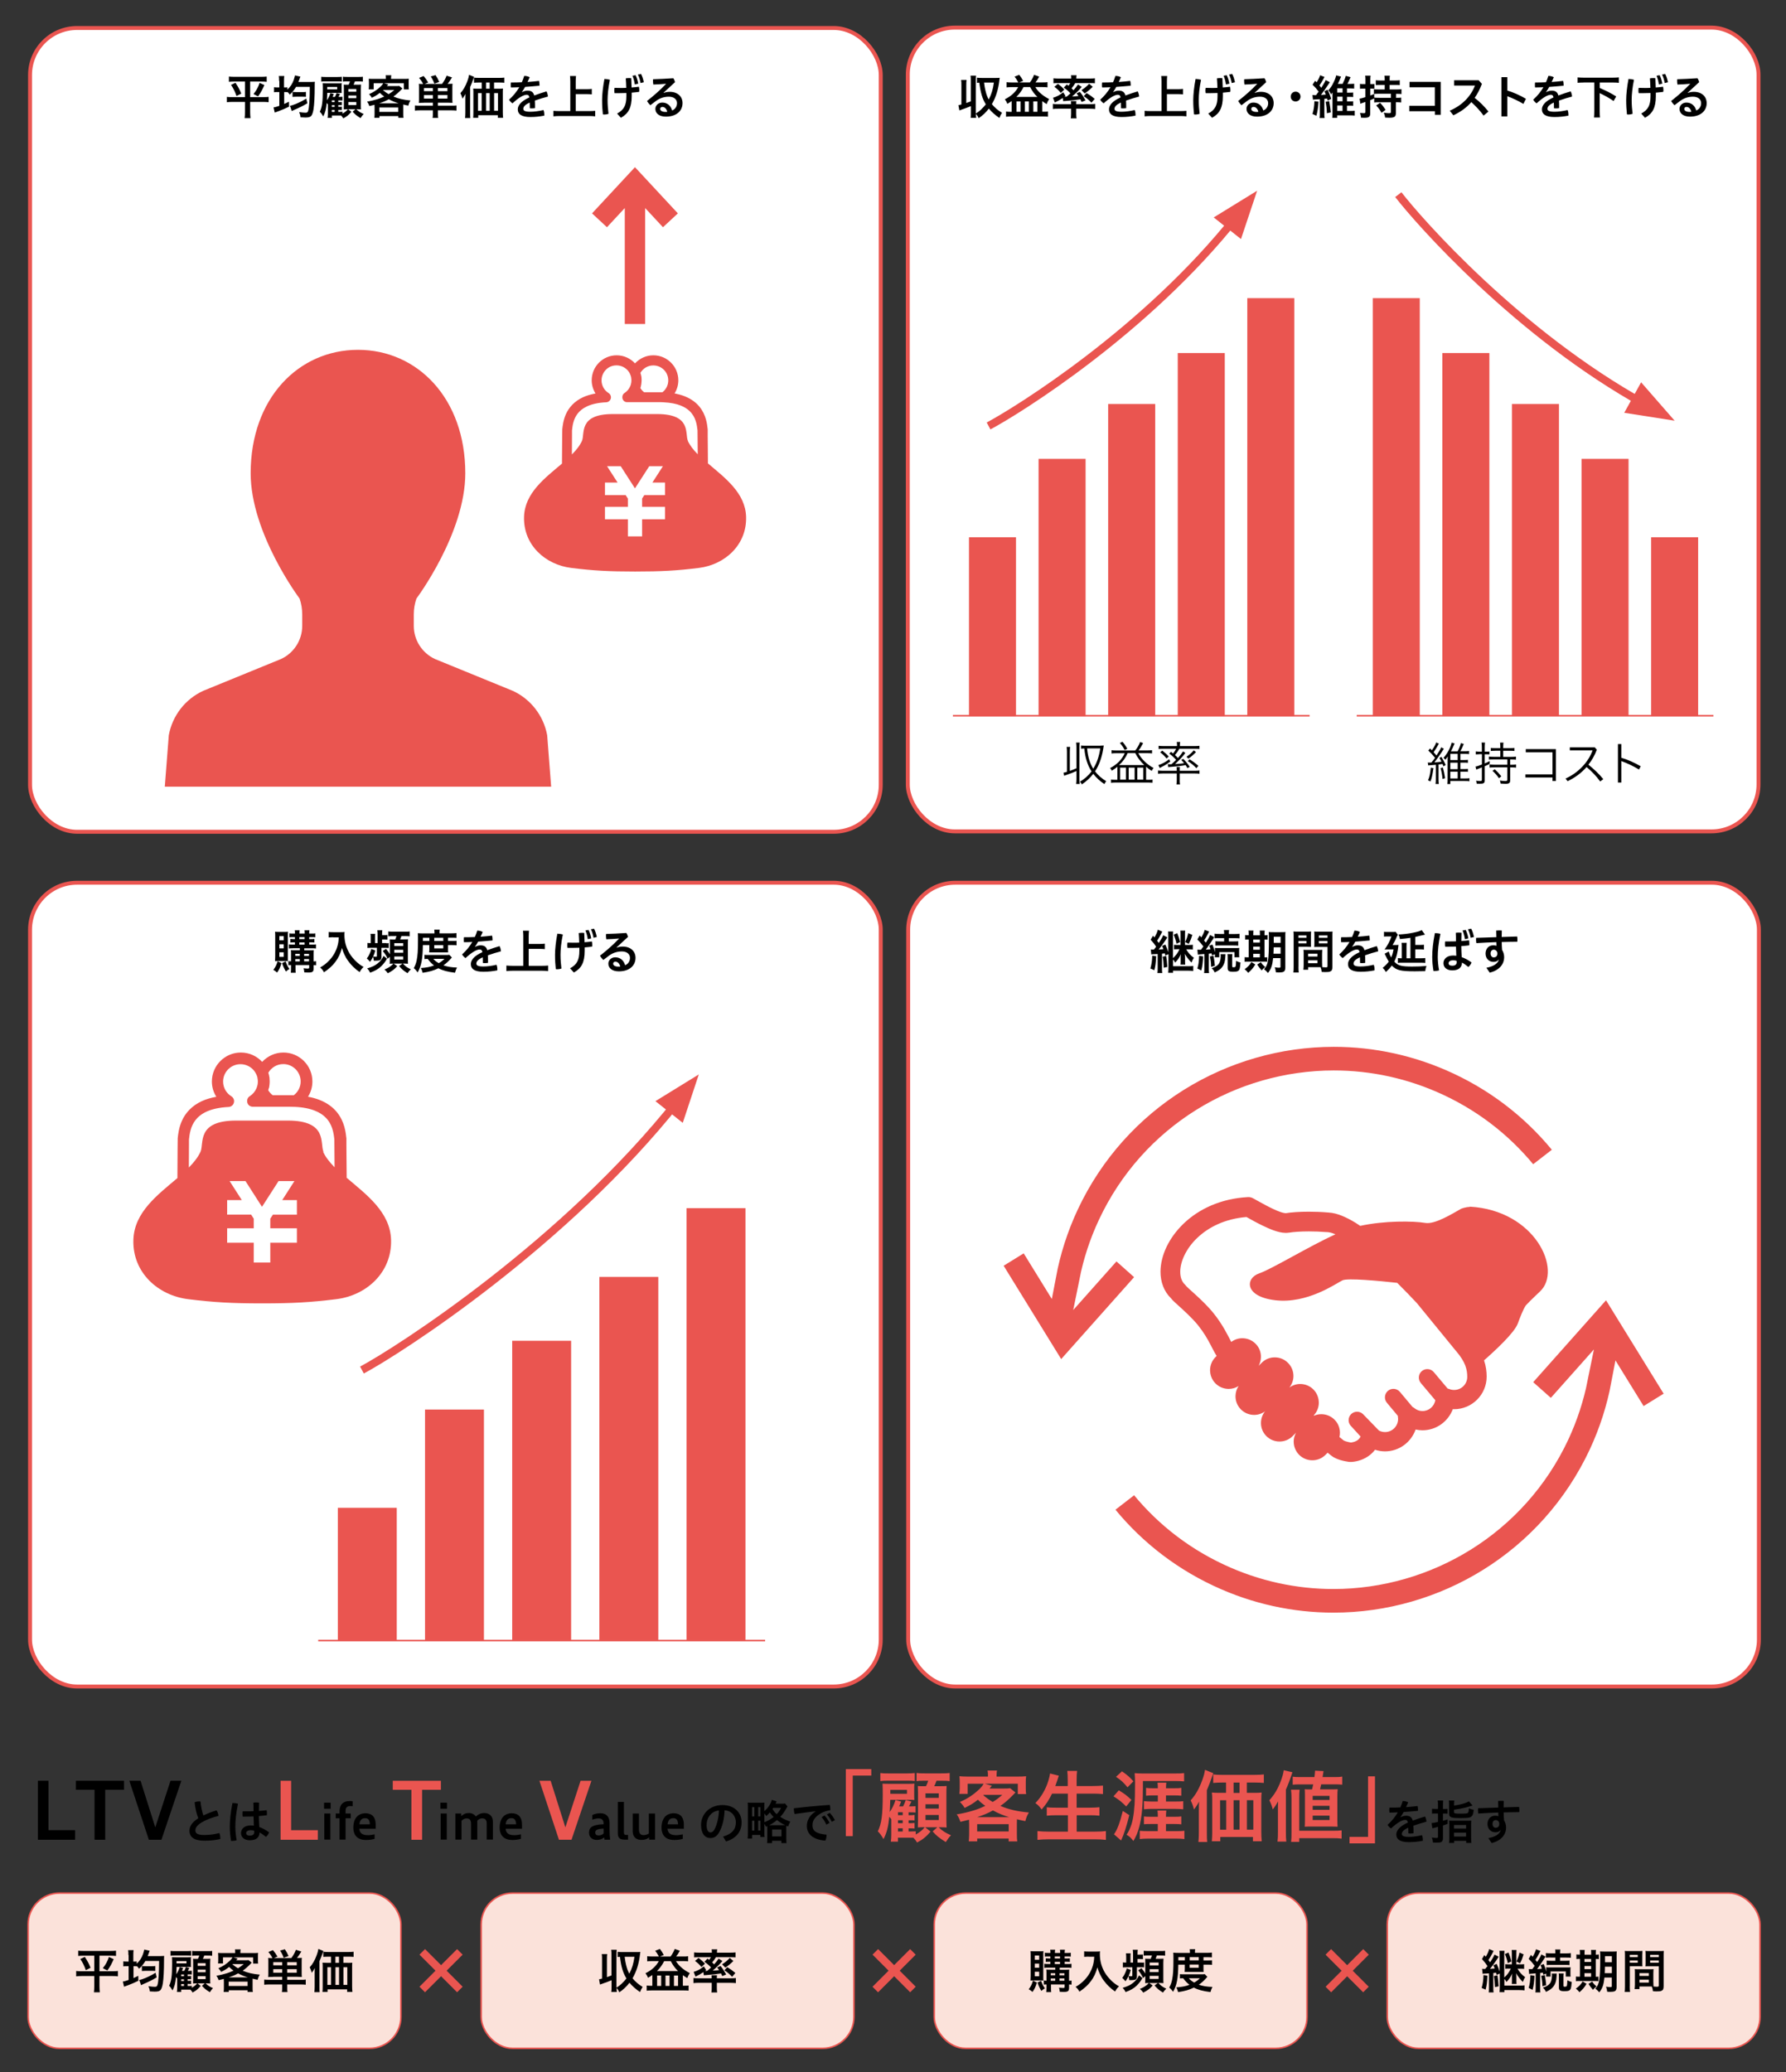
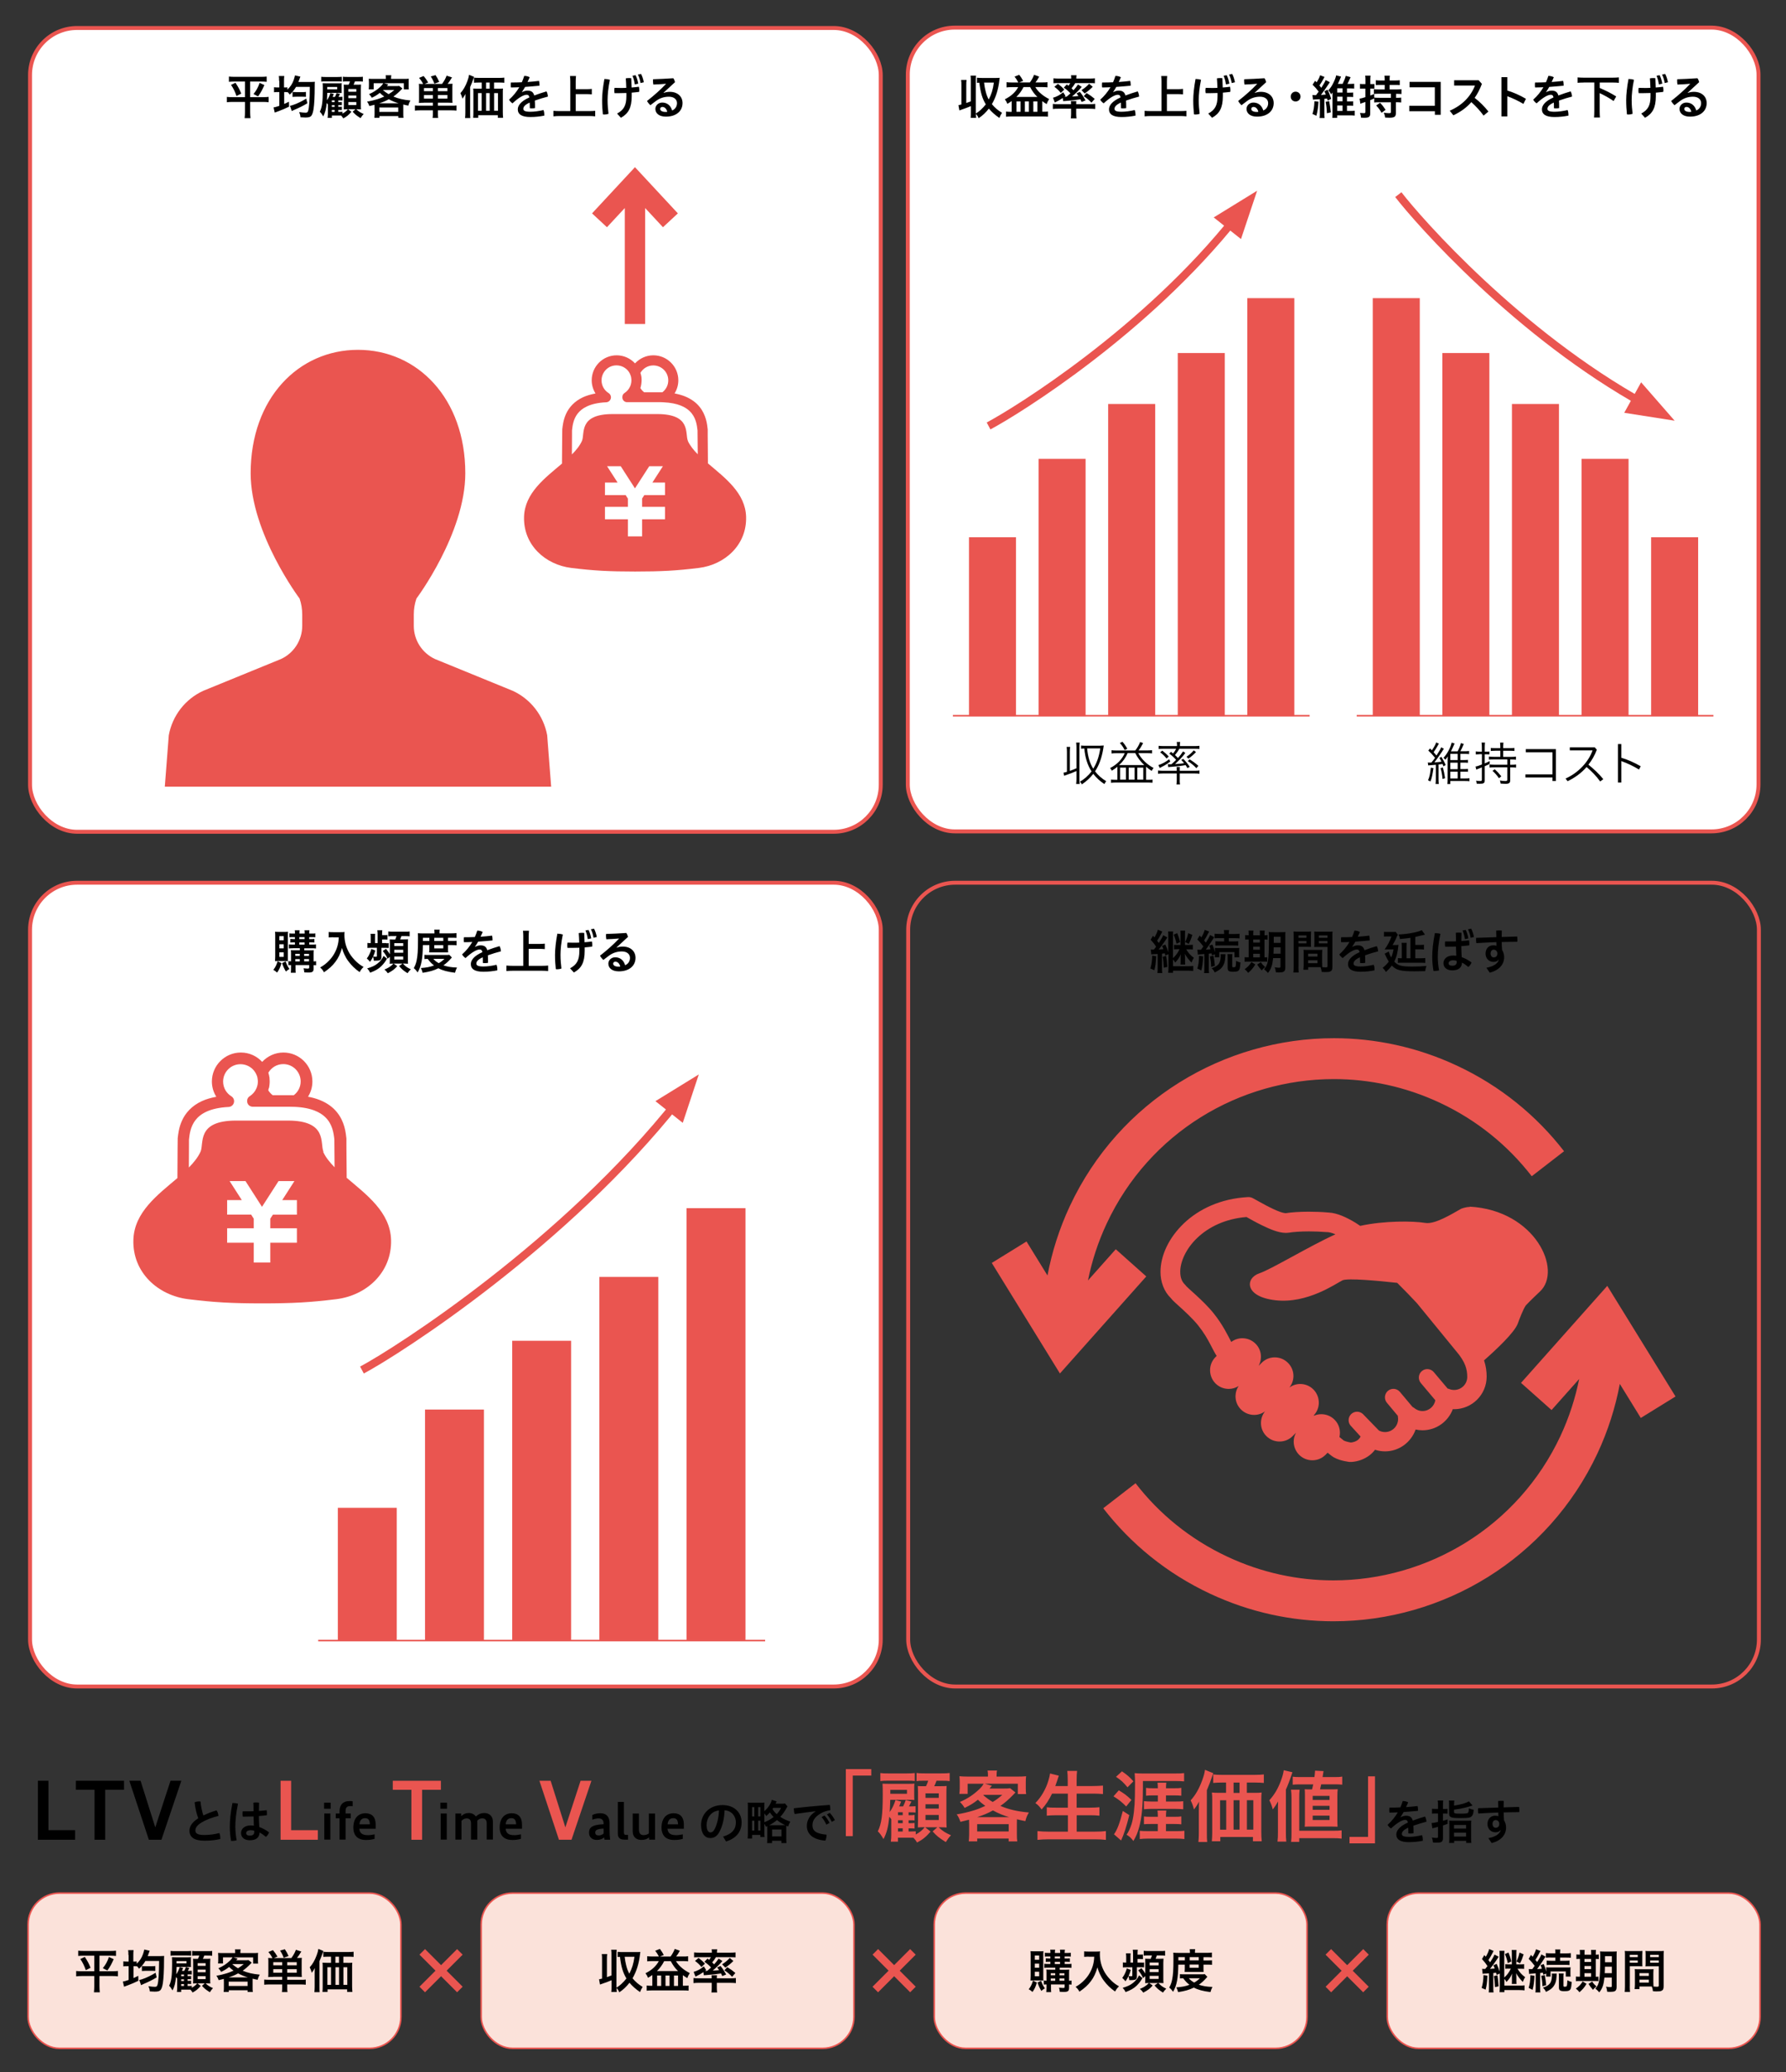
<svg xmlns="http://www.w3.org/2000/svg" id="_レイヤー_2" data-name="レイヤー 2" viewBox="0 0 322.85 374.52">
  <rect x="0" y="0" width="322.85" height="374.52" fill="#333333" stroke="none" />
  <defs>
    <style>.cls-4,.cls-5,.cls-6,.cls-8{fill:none}.cls-4,.cls-6,.cls-8{stroke:#ea5550}.cls-10{fill:#fff}.cls-4{stroke-width:.71px}.cls-12{fill:#ea5550}.cls-17{fill:#fbe2da}.cls-6{stroke-width:.28px}.cls-8{stroke-width:1.42px}</style>
    <clipPath id="clippath">
      <path class="cls-5" d="M0 0H322.85V374.52H0z" />
    </clipPath>
    <clipPath id="clippath-1">
      <path class="cls-5" d="M-220.27-72.54H970.28V769.35H-220.27z" />
    </clipPath>
    <clipPath id="clippath-2">
      <path class="cls-5" d="M-220.27-72.54H970.28V769.35H-220.27z" />
    </clipPath>
    <clipPath id="clippath-3">
      <path class="cls-5" d="M-220.27-72.54H970.28V769.35H-220.27z" />
    </clipPath>
    <clipPath id="clippath-4">
      <path class="cls-5" d="M-220.27-72.54H970.28V769.35H-220.27z" />
    </clipPath>
    <clipPath id="clippath-5">
      <path class="cls-5" d="M-220.27-72.54H970.28V769.35H-220.27z" />
    </clipPath>
    <clipPath id="clippath-6">
      <path class="cls-5" d="M-220.27-72.54H970.28V769.35H-220.27z" />
    </clipPath>
    <clipPath id="clippath-7">
      <path class="cls-5" d="M-220.27-72.54H970.28V769.35H-220.27z" />
    </clipPath>
    <clipPath id="clippath-8">
      <path class="cls-5" d="M-220.27-72.54H970.28V769.35H-220.27z" />
    </clipPath>
  </defs>
  <g id="_レイヤー_1-2" data-name="レイヤー 1">
    <g clip-path="url(#clippath)">
      <g>
        <g clip-path="url(#clippath-1)">
          <rect class="cls-10" x="5.43" y="5.06" width="153.78" height="145.28" rx="8.5" ry="8.5" />
          <rect class="cls-4" x="5.43" y="5.06" width="153.78" height="145.28" rx="8.5" ry="8.5" />
-           <rect class="cls-10" x="164.17" y="159.55" width="153.78" height="145.28" rx="8.5" ry="8.5" />
          <rect class="cls-4" x="164.17" y="159.55" width="153.78" height="145.28" rx="8.5" ry="8.5" />
          <rect class="cls-10" x="5.43" y="159.55" width="153.78" height="145.28" rx="8.5" ry="8.5" />
          <rect class="cls-4" x="5.43" y="159.55" width="153.78" height="145.28" rx="8.5" ry="8.5" />
          <rect class="cls-10" x="164.1" y="4.99" width="153.78" height="145.28" rx="8.5" ry="8.5" />
          <rect class="cls-4" x="164.1" y="4.99" width="153.78" height="145.28" rx="8.5" ry="8.5" />
        </g>
        <g>
          <path d="M6.85 332.53v-10.66h1.91v8.93h4.82v1.73h-6.73ZM17.09 332.53v-9.03h-3.37v-1.63h8.7v1.63h-3.4v9.03h-1.93ZM26.91 332.53l-3.53-10.66h2.03l2.66 8.42 2.75-8.42h1.96l-3.6 10.66h-2.27Z" />
        </g>
        <g>
          <path d="M39.14 327.21c.2.25.32.65.35 1.01-1.19.29-2.29.72-3.04 1.18-.89.54-1.13 1.01-1.13 1.45 0 .51.36.82 1.61.82.82 0 1.78-.11 2.72-.35.11.25.17.58.17.88 0 .07 0 .14 0 .2-.98.22-1.85.3-2.86.3-1.94 0-2.71-.69-2.71-1.81 0-.75.42-1.5 1.59-2.24-.27-.7-.56-1.79-.66-2.89.23-.1.53-.16.82-.16.08 0 .16 0 .24.02.09.93.3 1.84.52 2.52.73-.36 1.57-.69 2.41-.93ZM42.09 325.89c.29 0 .65.04.93.13-.35 1.7-.48 3.03-.48 4.16 0 .75.09 1.67.24 2.44-.25.08-.64.12-.93.12h-.08c-.14-.81-.23-1.73-.23-2.54 0-1.21.14-2.58.48-4.31h.08ZM45.83 328.32c-.55.02-1.1.03-1.62.03h-.33c-.03-.16-.04-.33-.04-.51 0-.15 0-.31.03-.45.28 0 .57 0 .86 0 .36 0 .73 0 1.1-.02 0-.51 0-1.03-.03-1.54.16-.03.35-.04.53-.04s.36.02.5.04c-.02.49-.03.99-.03 1.49.49-.03.97-.08 1.4-.13.03.17.05.37.05.56 0 .13 0 .25-.02.35-.45.06-.93.1-1.44.14.02.66.03 1.33.08 1.99.6.21 1.21.54 1.77.96-.1.31-.32.62-.57.82-.38-.31-.82-.64-1.15-.79-.03.88-.59 1.4-1.76 1.4-.99 0-1.59-.53-1.59-1.3 0-.71.57-1.38 1.75-1.38.19 0 .37.02.57.04-.03-.57-.05-1.13-.06-1.69ZM45.32 330.8c-.58 0-.82.26-.82.54s.23.44.65.44c.53 0 .81-.2.81-.65 0-.06 0-.15-.02-.23-.16-.06-.36-.1-.61-.1Z" />
        </g>
        <path class="cls-12" d="M50.72,332.53v-10.66h1.91v8.93h4.82v1.73h-6.73Z" />
        <g>
          <path d="M58.58 326.92v-1.09h1.19v1.09h-1.19ZM58.62 332.5v-4.72h1.1v4.72h-1.1ZM61.38 332.5v-3.86h-.69v-.86h.69v-.39c0-1.08.52-1.86 1.86-1.86.2 0 .37.02.51.04v.89c-.1-.02-.25-.02-.4-.02-.56 0-.88.21-.88.87v.47h.93v.86h-.93v3.86h-1.1ZM67.72 332.36c-.53.17-1.11.21-1.56.21-1.83 0-2.29-1.19-2.29-2.21 0-1.65.82-2.62 2.2-2.62 1.19 0 1.84.73 1.84 2.02v.78h-2.96c.09 1 .81 1.16 1.62 1.16.36 0 .77-.07 1.15-.15v.81ZM66.86 329.74c-.03-.88-.37-1.11-.86-1.11-.54 0-.94.27-1.03 1.11h1.89Z" />
        </g>
        <path class="cls-12" d="M74.37,332.53v-9.03h-3.37v-1.63h8.7v1.63h-3.4v9.03h-1.93Z" />
        <g>
          <path d="M79.61 326.92v-1.09h1.19v1.09h-1.19ZM79.66 332.5v-4.72h1.1v4.72h-1.1ZM82.32 332.5v-4.72h1.05v.49c.48-.45.91-.57 1.4-.57s.97.21 1.25.63c.52-.5 1.04-.63 1.53-.63.86 0 1.55.52 1.55 1.56v3.23h-1.12v-2.89c0-.7-.3-.94-.85-.94-.32 0-.65.2-.85.41 0 .07 0 .13 0 .2v3.23h-1.13v-2.89c0-.7-.3-.94-.85-.94-.35 0-.69.22-.88.45v3.38h-1.1ZM94.17 332.36c-.53.17-1.11.21-1.56.21-1.83 0-2.29-1.19-2.29-2.21 0-1.65.82-2.62 2.2-2.62 1.19 0 1.84.73 1.84 2.02v.78h-2.96c.09 1 .81 1.16 1.62 1.16.36 0 .77-.07 1.15-.15v.81ZM93.3 329.74c-.03-.88-.37-1.11-.86-1.11-.54 0-.94.27-1.03 1.11h1.89Z" />
        </g>
        <path class="cls-12" d="M101.04,332.53l-3.53-10.66h2.03l2.66,8.42,2.75-8.42h1.96l-3.6,10.66h-2.27Z" />
        <g>
          <path d="M109.27 332.5c-.03-.13-.04-.25-.06-.38-.36.27-.73.44-1.33.44-.81 0-1.4-.48-1.4-1.28s.27-1.46 2.63-1.56v-.11c0-.65-.33-.94-.89-.94-.42 0-.82.11-1.15.23v-.85c.55-.25.99-.31 1.5-.31 1.04 0 1.62.64 1.62 1.78v1.28c0 .66.03 1.2.11 1.72h-1.03ZM109.1 330.51c-1.11.06-1.5.25-1.5.7 0 .37.2.54.64.54.26 0 .62-.11.87-.35v-.88ZM112.8 332.5c-.71 0-1.12-.32-1.12-1.1v-5.71h1.1v5.51c0 .37.16.46.45.46h.3v.85h-.73ZM117.34 332.5v-.4c-.48.39-.93.46-1.42.46-.87 0-1.55-.52-1.55-1.56v-3.21h1.13v2.86c0 .7.25 1.04.86 1.04.34 0 .65-.11.93-.3v-3.6h1.12v4.72h-1.07ZM123.43 332.36c-.53.17-1.11.21-1.56.21-1.83 0-2.29-1.19-2.29-2.21 0-1.65.82-2.62 2.2-2.62 1.19 0 1.84.73 1.84 2.02v.78h-2.96c.09 1 .81 1.16 1.62 1.16.36 0 .77-.07 1.15-.15v.81ZM122.57 329.74c-.03-.88-.37-1.11-.86-1.11-.54 0-.94.27-1.03 1.11h1.89ZM130.7 331.96c1.62-.48 2.32-1.3 2.32-2.58 0-1.03-.67-2.08-2.04-2.18-.06 1.63-.4 2.87-.89 3.82-.43.88-1.01 1.2-1.69 1.2-.94 0-1.67-.77-1.67-2.37 0-1.86 1.43-3.59 3.87-3.59 2.14 0 3.46 1.35 3.46 3.12s-1.04 2.9-2.81 3.47l-.54-.89ZM129.97 327.23c-1.52.17-2.24 1.46-2.24 2.61 0 1.06.37 1.36.69 1.36.27 0 .5-.11.75-.57.44-.88.73-1.97.8-3.4ZM138.45 330.17c-.08-.2-.11-.25-.28-.54v1.58c0 .36 0 .6.04.83h-.76v-.38h-1.5v.65h-.8c.03-.26.04-.57.04-.99v-4.67c0-.36 0-.65-.03-.84.18.02.46.03.79.03h1.42c.4 0 .6 0 .82-.03-.02.14-.03.48-.03.82v.73c.66-.54 1.18-1.32 1.36-2.05l.87.29q-.06.1-.12.24s-.03.06-.08.17h1.06c.29 0 .47 0 .66-.04l.44.54c-.04.06-.06.08-.1.16-.41.76-.74 1.22-1.2 1.72.56.37 1.09.61 1.81.86-.19.32-.25.48-.39.88-.16-.08-.21-.09-.32-.14-.02.13-.02.22-.02.45v1.78c0 .42.02.72.04.91h-.92v-.41h-1.69v.41h-.9c.03-.24.04-.53.04-.9v-1.78c0-.16 0-.24 0-.38l-.26.12ZM135.95 328.32h.41v-1.68h-.41v1.68ZM135.95 330.86h.41v-1.78h-.41v1.78ZM137.06 328.32h.4v-1.68h-.4v1.68ZM137.06 330.86h.4v-1.78h-.4v1.78ZM138.17 329.36c.59-.22 1.16-.54 1.67-.94-.28-.28-.44-.49-.67-.83-.25.28-.36.38-.65.65-.14-.21-.2-.29-.35-.48v1.61ZM141.51 329.89c.22 0 .31 0 .43 0-.56-.27-1.03-.55-1.49-.92-.48.4-.88.66-1.39.93h2.44ZM139.57 331.92h1.69v-1.24h-1.69v1.24ZM139.78 326.77c-.07.1-.09.14-.14.2.25.41.43.64.76.93.35-.37.58-.7.79-1.13h-1.4ZM147.42 327.38c-1.15.13-2.5.31-3.77.5-.1-.26-.15-.58-.15-.87 0-.06 0-.12 0-.17 2-.24 4.21-.45 6.49-.61.07.2.1.46.1.71 0 .08 0 .16 0 .24-.59.08-1.25.3-1.72.58-1.15.69-1.5 1.34-1.5 2.18 0 .94.6 1.5 2.54 1.67 0 .04 0 .09 0 .14 0 .32-.09.71-.22.94-2.29-.18-3.34-1.24-3.34-2.66 0-.93.45-1.9 1.56-2.61v-.03ZM149.04 328.15c.32.32.67.83.91 1.33l-.57.32c-.25-.54-.55-1.01-.86-1.37l.52-.29ZM150 327.68c.31.31.64.76.92 1.3l-.56.31c-.24-.5-.59-1.02-.88-1.33l.52-.29Z" />
        </g>
        <g>
          <path class="cls-12" d="M157.5 319.77v1.16h-3.35v10.94h-1.25v-12.11h4.59ZM164.25 331.04h.24c.4 0 .68-.01 1.05-.03v.57c.74-.41 1.22-.81 1.62-1.32h-.16c-.44 0-.72.01-1.08.04.01-.43.03-.84.03-1.28v-4.9q-.01-.99-.04-1.3c.35.03.55.03 1.18.03h.3c.2-.41.28-.62.4-.99h-.85c-.55 0-.85.01-1.26.07v-1.47c.37.06.71.07 1.46.07h3.03c.78 0 1.15-.01 1.5-.07v1.47c-.4-.06-.78-.07-1.5-.07h-.88c-.13.37-.24.64-.41.99h.88c.74 0 1.05-.01 1.36-.04-.03.38-.04.78-.04 1.29v4.78c0 .55.01.98.04 1.43-.37-.03-.79-.04-1.19-.04h-.26c.82.75 1.16.96 2.24 1.45-.35.35-.55.62-.94 1.23-1.28-.81-1.66-1.12-2.38-1.93l.85-.75h-2.21l.99.78c-.82.95-1.42 1.45-2.45 1.98-.18-.33-.4-.6-.65-.86-.27-.01-.41-.01-.67-.01h-2.13v.71h-1.29c.06-.43.08-.81.08-1.29v-2.78c-.17-.21-.21-.27-.35-.43-.2 1.9-.45 2.86-1.05 4.04-.45-.77-.69-1.08-1.03-1.4.68-1.39.89-2.96.89-6.66 0-1.04-.01-1.38-.04-1.96.35.01.64.03 1.28.03h3.2c.72 0 .95-.01 1.29-.04-.04.26-.04.4-.04.86v1.15c0 .57 0 .69.03.95-.38-.03-.55-.03-1.01-.03h-3.35c-.04 1.2-.06 1.52-.1 2.21.48-.69.78-1.32 1.05-2.17l1.02.28c-.08.2-.14.35-.2.47-.08.21-.08.23-.17.4h.72c.18-.37.34-.71.48-1.15l1.03.27c-.11.23-.41.79-.45.88h.18c.45 0 .72-.01 1.01-.04v1.15c-.24-.03-.57-.04-1.02-.04h-.24v.52h.27c.43 0 .61-.01.81-.06v1.01c-.26-.03-.43-.03-.82-.03h-.26v.52h.27c.44 0 .58-.01.81-.04v1.01c-.33-.03-.41-.03-.82-.03h-.26v.58ZM159.15 320.47c.37.06.71.07 1.47.07h3.27c.68 0 1.09-.03 1.47-.07v1.45c-.37-.06-.72-.07-1.26-.07h-3.49c-.71 0-1.03.01-1.47.07v-1.45ZM160.94 323.83v.31s-.01.04 0 .08h3.01v-.71h-3.01v.31ZM163.18 328.08v-.52h-.85v.52h.85ZM162.33 329.53h.85v-.52h-.85v.52ZM162.33 331.04h.85v-.58h-.85v.58ZM167.3 324.96h2.4v-.82h-2.4v.82ZM167.3 326.9h2.4v-.79h-2.4v.79ZM167.3 328.96h2.4v-.91h-2.4v.91ZM175.18 329.6c0-.28-.01-.43-.01-.69-.54.14-.81.21-1.56.38-.17-.54-.4-.99-.67-1.35 1.04-.16 2.06-.4 3.1-.72.69-.21 1.29-.45 2.07-.81-.57-.41-.89-.67-1.33-1.12-.85.67-1.32.95-2.41 1.49-.23-.41-.48-.72-.85-1.08 1.42-.62 2.42-1.29 3.52-2.32.34-.33.6-.65.77-.98h-2.89v1.84h-1.5c.04-.34.07-.62.07-1.05v-1.12c0-.42-.03-.72-.06-1.02.47.04.92.06 1.57.06h3.59v-.2c0-.38 0-.45-.07-.89h1.71c-.06.18-.08.55-.08.89v.2h3.71c.71 0 1.13-.01 1.63-.06-.04.28-.06.57-.06 1.02v1.15c0 .43.01.75.06 1.05h-1.5v-1.87h-5.97l1.29.37s-.17.17-.44.5h2.61c.5 0 .82-.01 1.12-.06l.96.77q-.13.13-.38.4c-.85.88-1.55 1.49-2.34 2.03 1.43.62 3.06 1.01 5.15 1.19-.34.58-.45.85-.64 1.56-.67-.13-.86-.17-1.52-.33-.01.37-.01.41-.01.78v1.93c0 .61.01.88.07 1.29h-1.56v-.52h-5.68v.51h-1.53c.04-.45.07-.85.07-1.29v-1.91ZM182.44 328.45c-1.05-.31-1.93-.67-2.95-1.22-.95.52-1.59.79-2.86 1.22h5.81ZM176.64 331.03h5.7v-1.32h-5.7v1.32ZM177.75 324.48c.68.57 1.08.85 1.7 1.22.67-.41.98-.64 1.73-1.28h-3.37l-.06.06ZM190.19 324.17c-.58 1.18-1.12 2.01-1.9 2.89-.35-.51-.68-.85-1.13-1.16 1.04-1.06 1.89-2.51 2.35-4.05.18-.6.25-.89.3-1.3l1.59.4c-.03.11-.17.47-.27.82-.07.21-.18.55-.37 1.05h2.25v-1.06c0-.72-.03-1.16-.08-1.67h1.77c-.06.47-.08.92-.08 1.67v1.06h2.89c.71 0 1.3-.03 1.87-.08v1.53c-.6-.06-1.18-.08-1.83-.08h-2.93v2.54h2.4c.69 0 1.26-.03 1.72-.08v1.53c-.5-.06-1.05-.08-1.7-.08h-2.41v2.96h3.35c.78 0 1.38-.03 1.93-.1v1.59c-.65-.07-1.15-.1-1.9-.1h-8.49c-.74 0-1.33.03-1.98.1v-1.59c.6.07 1.21.1 1.94.1h3.56v-2.96h-2.13c-.67 0-1.21.03-1.69.08v-1.52c.45.06.91.07 1.66.07h2.15v-2.54h-2.82ZM202.25 323.6c.98.58 1.39.88 2.28 1.73l-.95 1.18c-.84-.84-1.29-1.2-2.3-1.83l.96-1.08ZM204.14 328.07c-.47 1.96-1.01 3.6-1.49 4.59l-1.28-1.12c.58-.78 1.06-2.06 1.6-4.22l1.16.75ZM202.81 320.16c.99.68 1.42 1.05 2.07 1.81l-1.06 1.08c-.78-.92-1.09-1.22-2.08-1.9l1.08-.99ZM206.59 323.54c0 2.91-.21 5.05-.65 6.66-.27 1.02-.57 1.73-1.06 2.55-.44-.57-.64-.77-1.23-1.13.37-.55.65-1.16.89-1.9.35-1.09.58-2.98.61-5.02l.03-2.51c0-.4-.03-1.18-.07-1.7.44.04.77.06 1.4.06h5.94c.72 0 1.15-.01 1.6-.07v1.5c-.48-.04-1.05-.07-1.57-.07h-5.88v1.63ZM208.15 329.68c-.71 0-.96.01-1.36.04v-1.4c.3.04.62.06 1.36.06h1.15v-.07c0-.41-.03-.82-.06-1.06h1.59c-.04.33-.06.69-.06 1.05v.08h1.39c.68 0 1.04-.01 1.38-.07v1.43c-.35-.04-.74-.06-1.38-.06h-1.39v1.29h1.84c.67 0 1.11-.01 1.49-.06v1.49c-.47-.06-.94-.08-1.52-.08h-5.03c-.61 0-1.06.03-1.52.08v-1.49c.34.04.79.06 1.47.06h1.79v-1.29h-1.15ZM208.45 324.51c-.52 0-.91.01-1.28.06v-1.42c.35.06.69.07 1.28.07h.85c0-.44-.03-.78-.06-1.01h1.59q-.04.28-.06 1.01h1.47c.64 0 .94-.01 1.3-.07v1.42c-.37-.04-.74-.06-1.3-.06h-1.47v1.11h1.8c.65 0 .95-.01 1.32-.06v1.46c-.44-.04-.91-.07-1.46-.07h-4.39c-.35 0-.84.03-1.25.07v-1.47c.37.04.81.07 1.3.07h1.21v-1.11h-.85ZM216.72 327.15c0-.57 0-.84.03-1.52-.24.47-.55.96-.92 1.42-.17-.68-.31-1.05-.6-1.64.88-.96 1.53-2.11 2.08-3.61.3-.82.43-1.3.51-1.91l1.5.61c-.11.31-.16.44-.27.77q-.28.86-.89 2.3v7.74c0 .77.01 1.2.06 1.62h-1.59c.06-.55.08-.96.08-1.63v-4.12ZM226.8 324.05c.54 0 .92-.01 1.26-.06-.04.38-.06.74-.06 1.3v5.77c0 .71.03 1.18.08 1.74h-1.59v-.77h-5.9v.77h-1.53c.04-.47.07-1.01.07-1.53v-5.95c0-.5-.01-.92-.06-1.33.38.04.69.06 1.26.06h1.3v-1.86h-.69c-.68 0-1.18.03-1.63.07v-1.54c.41.06.89.08 1.63.08h5.83c.77 0 1.28-.03 1.69-.08v1.54c-.41-.04-.96-.07-1.64-.07h-1.43v1.86h1.4ZM220.55 325.39v5.32h1.11v-5.32h-1.11ZM224.07 322.2h-1.08v1.86h1.08v-1.86ZM222.99 330.7h1.08v-5.32h-1.08v5.32ZM225.4 330.7h1.16v-5.32h-1.16v5.32ZM231.01 327.13c0-.52 0-.85.03-1.53-.41.71-.6.98-.96 1.45-.14-.58-.35-1.13-.62-1.66.91-1.01 1.54-2.07 2.06-3.46.31-.85.45-1.33.54-1.97l1.57.37q-.67 2.03-1.18 3.13v7.78c0 .64.01 1.09.07 1.62h-1.59c.07-.57.08-.95.08-1.63v-4.1ZM233.39 332.89c.06-.48.07-.89.07-1.73v-6.11c0-.69-.03-1.16-.09-1.57h1.56c-.06.43-.07.86-.07 1.59v5.83h6.14c.69 0 1.09-.01 1.52-.07v1.49c-.48-.06-.91-.08-1.55-.08h-6.11v.67h-1.47ZM234.98 322.52c-.57 0-.89.01-1.3.06v-1.45c.37.06.75.07 1.46.07h2.47c.06-.48.07-.61.11-1.16l1.53.08q-.11.72-.17 1.08h2.1c.68 0 .99-.01 1.45-.09v1.46c-.41-.04-.81-.06-1.26-.06h-2.54q-.08.4-.21.91h2c.61 0 .89-.01 1.19-.03-.04.43-.06.69-.06 1.35v4.2c0 .58.01.82.04 1.23-.52-.01-.77-.03-1.18-.03h-3.6c-.41 0-.64 0-1.16.03.03-.33.04-.67.04-1.09v-4.55c0-.54-.01-.89-.04-1.13.31.03.54.03 1.12.03h.21c.1-.38.14-.57.21-.91h-2.41ZM237.29 325.34h3.05v-.74h-3.05v.74ZM237.29 327.12h3.05v-.72h-3.05v.72ZM237.29 328.96h3.05v-.79h-3.05v.79ZM243.95 333.17v-1.16h3.35v-10.94h1.25v12.11h-4.59Z" />
        </g>
        <g>
          <path d="M253.17 328.47c.33-.19.72-.28.99-.28.7 0 1.06.27 1.22.88.74-.28 1.52-.54 2.22-.74.15.26.24.62.25.94-.7.18-1.56.43-2.36.72.03.42.03.87.03 1.36-.17.03-.34.05-.52.05-.14 0-.29 0-.42-.03 0-.4 0-.71-.02-1.02-.95.43-1.15.81-1.15 1.14 0 .31.28.52 1.26.52.73 0 1.59-.12 2.38-.31.1.22.15.51.15.8 0 .07 0 .14 0 .21-.81.16-1.62.25-2.52.25-1.56 0-2.27-.49-2.27-1.39 0-.67.54-1.46 2.09-2.15-.06-.35-.2-.48-.5-.48-.51 0-1.39.47-2.55 1.55-.24-.16-.48-.4-.62-.66.73-.65 1.36-1.42 1.85-2.25-.53.03-1.03.03-1.51.04-.03-.14-.03-.3-.03-.45s0-.31.03-.45c.64 0 1.3 0 1.97-.04.17-.37.31-.76.43-1.15h.05c.3 0 .65.08.94.24-.12.29-.25.58-.39.86.7-.05 1.39-.11 2.08-.2.05.2.08.42.08.65 0 .07 0 .14 0 .22-.85.08-1.73.16-2.6.22-.2.34-.38.66-.58.94l.03.03ZM259.94 326.28c0-.37 0-.59-.05-.85h1c-.04.25-.05.47-.05.83v.71h.19c.23 0 .41 0 .64-.03v.88c-.24-.03-.42-.03-.65-.03h-.18v1.31c.31-.08.45-.12.84-.25v.81q-.58.2-.84.29v2.33c0 .37-.13.59-.38.69-.17.06-.42.08-.82.08-.17 0-.31 0-.61-.03-.03-.38-.07-.56-.2-.9.37.06.61.08.86.08.2 0 .25-.04.25-.23v-1.77c-.1.03-.34.09-.69.18-.16.03-.19.04-.32.09l-.15-.96c.29-.02.58-.07 1.16-.2v-1.53h-.43c-.22 0-.41 0-.65.03v-.89c.21.03.41.04.65.04h.43v-.69ZM262.84 326.36c1.21-.18 2.25-.48 2.69-.78l.66.76c-.71.22-1.22.37-1.54.43-.68.16-.88.2-1.81.32v.41c0 .27.14.31 1.03.31 1.13 0 1.37-.03 1.49-.16.11-.12.14-.3.17-.8.32.14.57.21.86.26-.04.53-.1.77-.21.97-.25.45-.56.53-2.22.53s-2.01-.13-2.01-.8v-1.58c0-.36 0-.55-.04-.79h.98c-.03.21-.04.41-.04.74v.18ZM261.98 329.77c0-.35 0-.54-.03-.71.2.03.38.03.75.03h2.49c.39 0 .58 0 .77-.03-.03.17-.03.37-.03.72v2.46c0 .48 0 .65.04.86h-.93v-.38h-2.18v.38h-.91c.03-.23.04-.41.04-.82v-2.52ZM262.84 330.51h2.18v-.65h-2.18v.65ZM262.84 331.95h2.18v-.7h-2.18v.7ZM271.23 330.81c-.23.27-.53.37-.92.37-.72 0-1.42-.54-1.42-1.5 0-.85.53-1.5 1.39-1.5.2 0 .39.03.58.08 0-.23-.02-.48-.02-.65-1.22.04-2.42.1-3.61.18-.04-.19-.06-.39-.06-.6 0-.13 0-.25.03-.36 1.2-.04 2.41-.08 3.64-.12 0-.4-.02-.79-.03-1.19.16-.02.33-.03.51-.03s.35 0 .51.03c-.02.38-.03.77-.03 1.16.94-.03 1.88-.06 2.8-.09.03.17.05.36.05.54 0 .14 0 .28-.03.41-.93 0-1.87.03-2.81.05 0 .48.03.96.07 1.44.24.37.37.82.37 1.28 0 1.35-.93 2.39-2.6 2.82l-.61-.89c1.28-.24 2.01-.73 2.24-1.41l-.03-.02ZM270.37 330.36c.44 0 .65-.27.65-.71 0-.38-.28-.68-.64-.68s-.58.28-.58.69c0 .46.28.71.56.71Z" />
        </g>
        <g clip-path="url(#clippath-2)">
          <path class="cls-12" d="m92.68 124.86-14.04-5.74c-2.34-1.08-3.84-3.42-3.84-5.99v-2.07c0-.98.16-1.95.48-2.88 0 0 8.83-11.78 8.83-22.64 0-13.58-8.68-22.31-19.4-22.31s-19.4 8.73-19.4 22.31c0 10.86 8.84 22.64 8.84 22.64.32.93.48 1.9.48 2.88v2.07c0 2.57-1.51 4.92-3.85 5.99l-14.04 5.74c-3.26 1.5-5.58 4.49-6.23 8.03l-.72 9.3h69.84l-.72-9.3c-.65-3.53-2.97-6.53-6.23-8.03M124.36 79.71c-.59-1.28.71-4.87-5.56-4.87h-8.05c-6.27 0-4.97 3.59-5.56 4.87-.39.86-1.04 1.66-1.81 2.43 0-.61 0-1.23.01-1.81 0-.7 0-1.33.01-1.79 0-.23 0-.42 0-.56 0-.07 0-.12 0-.16v-.03c.09-.84.24-2.02 1-3.01.38-.5.91-.96 1.73-1.34.82-.38 1.93-.66 3.45-.73.39-.02.73-.29.83-.67.1-.38-.06-.78-.39-.99-.77-.48-1.28-1.33-1.28-2.3 0-.75.3-1.42.79-1.92s1.16-.79 1.91-.79c.75 0 1.42.3 1.92.79.24.24.43.52.56.83v.02s.02.04.03.06c.06.14.1.29.14.44h0s0 .03 0 .03c0 0 0 .02 0 .02.03.17.05.34.05.52 0 .1 0 .2-.02.32l-.02.12h0c-.01.07-.03.14-.04.2h0s-.03.12-.03.12c-.02.06-.04.12-.06.18l-.05.13c-.21.5-.58.92-1.03 1.22 0 0 0 0 0 0-.04.02-.06.05-.09.07-.02.02-.03.03-.05.04-.02.02-.04.05-.06.07-.02.02-.04.04-.05.06-.02.02-.02.05-.04.08-.01.03-.03.05-.04.08-.01.03-.02.05-.02.08-.01.03-.02.06-.03.09 0 .02 0 .04 0 .07 0 .04-.01.08-.01.11h0s0 .05 0 .07c0 .04 0 .08.01.11 0 .03.01.05.02.08 0 .03.02.06.03.09.01.03.03.06.04.09.01.02.02.04.03.06 0 0 0 0 0 0 .02.03.04.05.06.08.02.02.03.04.05.06.02.02.04.03.06.05.02.02.05.04.07.06.02.01.05.02.07.04.03.01.06.03.08.04.02.01.05.02.08.03.03 0 .06.02.09.03.02 0 .05 0 .07 0 .04 0 .07.01.11.01 0 0 0 0 .01 0h5.77c.26 0 .52 0 .77.02 1.33.06 2.35.28 3.13.59.7.28 1.2.61 1.59.98.58.55.91 1.17 1.12 1.8.2.61.27 1.22.33 1.71 0 .01 0 .06 0 .12 0 .57.02 2.42.04 4.2-.76-.77-1.39-1.56-1.79-2.41M120.21 87.67v1.82h-3.74l-.4.62v1.5h4.14v2.25h-4.14v3.09h-2.57v-3.09h-4.14v-2.25h0s4.14 0 4.14 0v-1.49l-.4-.63h-3.74v-2.27h2.28l-1.9-2.95h2.47l2.57 4 2.58-4h2.47l-1.9 2.95h2.28v.45ZM115.85 69.81c.03-.12.05-.23.07-.34h0s0-.04 0-.04c0-.05.02-.09.02-.14h0c.02-.17.04-.35.04-.54 0-.16 0-.32-.02-.47h0s0-.02 0-.02v-.08c-.03-.12-.04-.24-.07-.35h0s0-.03 0-.03l-.02-.05c-.03-.12-.06-.24-.1-.36t0 0h0c.47-.8 1.33-1.34 2.32-1.34.75 0 1.42.3 1.92.79.49.49.79 1.16.79 1.92 0 .88-.42 1.65-1.07 2.15-.18 0-.36 0-.55 0h-2.73c-.28-.21-.51-.47-.69-.77.01-.04.02-.07.04-.11 0 0 0-.01 0-.02.02-.06.03-.11.05-.17 0 0 0-.01 0-.02h0ZM126.11 77.82h0s0 0 0 0h0ZM127.97 83.78c0-.87-.01-1.89-.02-2.84 0-.84-.01-1.62-.02-2.21 0-.29 0-.54 0-.72 0-.09 0-.16 0-.22v-.08s0-.04 0-.09h0c-.1-.9-.26-2.61-1.49-4.11-.61-.75-1.49-1.42-2.68-1.89-.54-.21-1.15-.38-1.82-.51.43-.69.68-1.5.68-2.37 0-2.49-2.02-4.52-4.52-4.52-1.31 0-2.48.57-3.31 1.46-.82-.89-2-1.46-3.32-1.46-2.49 0-4.51 2.02-4.51 4.52 0 .87.26 1.69.69 2.38-.85.16-1.6.38-2.24.67-1.61.74-2.57 1.89-3.08 3-.51 1.11-.62 2.18-.69 2.82h0c0 .07 0 .08 0 .11 0 .2-.01.78-.02 1.58 0 1.19-.02 2.84-.03 4.2 0 .1 0 .19 0 .29-3.06 2.6-6.74 5.31-6.86 9.63-.14 5.1 3.85 8.65 8.53 9.23 4.03.5 6.81.65 11.54.65s7.51-.15 11.54-.65c4.68-.58 8.67-4.14 8.53-9.23-.12-4.33-3.82-7.04-6.88-9.65" />
        </g>
        <path class="cls-12" transform="rotate(-45 79.722 356.198)" d="M74.92 355.49H84.54V356.91H74.92z" />
        <path class="cls-12" transform="rotate(-45 79.722 356.198)" d="M79.02 351.39H80.44V361.01H79.02z" />
        <path class="cls-12" transform="rotate(-45 161.62 356.195)" d="M156.81 355.49H166.43V356.91H156.81z" />
        <path class="cls-12" transform="rotate(-45 161.62 356.195)" d="M160.92 351.39H162.34V361.01H160.92z" />
        <path class="cls-12" transform="rotate(-45 243.52 356.191)" d="M238.71 355.49H248.33V356.91H238.71z" />
        <path class="cls-12" transform="rotate(-45 243.514 356.203)" d="M242.81 351.39H244.23V361.01H242.81z" />
        <g clip-path="url(#clippath-3)">
          <rect class="cls-17" x="5.08" y="342.17" width="67.39" height="28.06" rx="5.67" ry="5.67" />
          <rect class="cls-6" x="5.08" y="342.17" width="67.39" height="28.06" rx="5.67" ry="5.67" />
        </g>
        <g>
          <path d="M15.16 353.48c-.43 0-.71.02-1.02.05v-.95c.31.03.58.05 1.04.05h4.75c.47 0 .74-.02 1.04-.05v.95c-.31-.03-.59-.05-1.02-.05h-1.97v2.82h2.35c.46 0 .71-.02.99-.05v.97c-.28-.04-.61-.06-1.05-.06h-2.29v1.86c0 .34.02.71.06 1.08h-1.06c.04-.37.06-.69.06-1.08v-1.86h-2.21c-.42 0-.74.02-1.06.06v-.97c.29.04.54.05 1.03.05h2.24v-2.82h-1.87ZM15.33 353.71c.48.71.74 1.2 1.04 1.96l-.86.43c-.29-.83-.54-1.34-.99-2.01l.81-.38ZM20.55 354.11c-.36.84-.62 1.33-1.14 2.05l-.82-.42c.54-.69.81-1.17 1.1-2.02l.86.39ZM23.21 353.36c0-.41 0-.6-.05-.88h.99c-.04.28-.05.46-.05.88v1.19h.06c.31 0 .42 0 .55-.03v.42c.57-.55.89-1.04 1.14-1.74.06-.16.14-.44.18-.59 0-.02 0-.07.03-.16 0 0 0-.03.02-.08l.98.22c-.03.08-.04.11-.1.26-.08.23-.2.54-.26.71h2.21c.31 0 .6-.02.77-.03-.03.2-.03.32-.03.74 0 1.94-.08 3.29-.21 4.18-.12.73-.27 1.13-.52 1.33-.18.14-.47.2-.96.2-.2 0-.26 0-.88-.04-.03-.35-.09-.57-.24-.94.44.07.87.11 1.13.11.3 0 .39-.06.48-.3.2-.57.3-2.02.31-4.37h-2.48c-.32.54-.64.93-1.14 1.4-.17-.24-.24-.31-.4-.48v.05c-.19-.02-.31-.03-.61-.03v2.15c.32-.14.46-.2.86-.41l.02.9c-.6.3-1.24.57-1.91.82-.44.16-.46.16-.68.25l-.21-.93c.22-.03.42-.08 1.04-.29v-2.49h-.25c-.32 0-.49 0-.71.04v-.91c.2.03.4.04.71.04h.25v-1.18ZM28.31 357.41c-.72.44-1.48.82-2.39 1.2-.21.09-.28.12-.42.2l-.32-.93c.15-.03.29-.07.48-.13.82-.27 1.71-.71 2.46-1.18l.2.85ZM25.65 355.35c.22.03.4.04.71.04h1.07c.27 0 .47 0 .64-.04v.9c-.15-.02-.35-.03-.62-.03h-1.09c-.31 0-.52.02-.71.04v-.92ZM33.9 358.96h.14c.24 0 .41 0 .63-.02v.34c.44-.25.73-.48.97-.79h-.09c-.26 0-.43 0-.65.03 0-.25.02-.5.02-.77v-2.94q0-.59-.03-.78c.21.02.33.02.71.02h.18c.12-.25.17-.37.24-.59h-.51c-.33 0-.51 0-.76.04v-.88c.22.03.42.04.88.04h1.82c.47 0 .69 0 .9-.04v.88c-.24-.03-.47-.04-.9-.04h-.53c-.08.22-.14.38-.25.59h.53c.44 0 .63 0 .82-.03-.02.23-.03.47-.03.77v2.86c0 .33 0 .59.03.86-.22-.02-.48-.03-.71-.03h-.15c.49.45.7.58 1.34.87-.21.21-.33.37-.56.74-.77-.49-.99-.67-1.43-1.16l.51-.45h-1.33l.59.47c-.49.57-.85.87-1.47 1.19-.11-.2-.24-.36-.39-.52-.16 0-.25 0-.4 0h-1.27v.42h-.77c.03-.25.05-.48.05-.77v-1.67c-.1-.13-.13-.16-.21-.26-.12 1.14-.27 1.72-.63 2.42-.27-.46-.42-.65-.62-.84.41-.83.54-1.78.54-3.99 0-.62 0-.82-.03-1.17.21 0 .38.02.77.02h1.92c.43 0 .57 0 .77-.03-.03.15-.03.24-.03.52v.69c0 .34 0 .42.02.57-.23-.02-.33-.02-.6-.02h-2.01c-.03.72-.03.91-.06 1.33.29-.42.47-.79.63-1.3l.61.17c-.05.12-.08.21-.12.28-.05.13-.05.14-.1.24h.43c.11-.22.2-.43.29-.69l.62.16c-.07.14-.25.48-.27.53h.11c.27 0 .43 0 .6-.03v.69c-.14-.02-.34-.03-.61-.03h-.14v.31h.16c.25 0 .37 0 .48-.03v.6c-.15-.02-.25-.02-.49-.02h-.15v.31h.16c.26 0 .35 0 .48-.03v.6c-.2-.02-.25-.02-.49-.02h-.15v.35ZM30.84 352.62c.22.03.43.04.88.04h1.96c.41 0 .65-.02.88-.04v.87c-.22-.03-.43-.04-.76-.04h-2.09c-.42 0-.62 0-.88.04v-.87ZM31.91 354.64v.19s0 .03 0 .05h1.8v-.42h-1.8v.19ZM33.26 357.19v-.31h-.51v.31h.51ZM32.75 358.06h.51v-.31h-.51v.31ZM32.75 358.96h.51v-.35h-.51v.35ZM35.73 355.32h1.44v-.49h-1.44v.49ZM35.73 356.48h1.44v-.48h-1.44v.48ZM35.73 357.72h1.44v-.54h-1.44v.54ZM40.46 358.1c0-.17 0-.25 0-.42-.32.08-.48.13-.94.23-.1-.32-.24-.59-.4-.81.62-.09 1.23-.24 1.86-.43.42-.13.77-.27 1.24-.48-.34-.25-.54-.4-.8-.67-.51.4-.79.57-1.44.89-.14-.25-.29-.43-.51-.65.85-.37 1.45-.77 2.11-1.39.2-.2.36-.39.46-.59h-1.73v1.11h-.9c.03-.2.04-.37.04-.63v-.67c0-.25-.02-.43-.03-.61.28.03.55.03.94.03h2.15v-.12c0-.23 0-.27-.04-.54h1.03c-.03.11-.05.33-.05.54v.12h2.23c.42 0 .68 0 .98-.03-.03.17-.03.34-.03.61v.69c0 .25 0 .45.03.63h-.9v-1.12h-3.58l.77.22s-.1.1-.26.3h1.56c.3 0 .49 0 .67-.03l.58.46q-.08.08-.23.24c-.51.53-.93.89-1.4 1.22.86.37 1.84.6 3.08.71-.2.35-.27.51-.38.93-.4-.08-.52-.1-.91-.2 0 .22 0 .25 0 .47v1.16c0 .37 0 .53.04.77h-.94v-.31h-3.41v.31h-.92c.03-.27.04-.51.04-.77v-1.15ZM44.81 357.41c-.63-.19-1.16-.4-1.77-.73-.57.31-.95.48-1.72.73h3.48ZM41.34 358.96h3.42v-.79h-3.42v.79ZM42 355.03c.41.34.65.51 1.02.73.4-.25.59-.38 1.04-.76h-2.02l-.03.03ZM49.36 357.32c-.37 0-.6 0-.88.03.03-.27.03-.48.03-.83v-1.75c0-.42 0-.64-.03-.88.21.03.38.03.77.03-.21-.42-.38-.68-.74-1.1l.83-.34c.37.45.54.69.82 1.17l-.64.26h3.15c.4-.56.64-.99.82-1.49l.98.31c-.36.58-.55.88-.79 1.17.45 0 .65 0 .88-.03-.03.23-.03.45-.03.88v1.73c0 .39 0 .62.03.85-.3-.02-.54-.03-.88-.03h-1.76v.54h2.44c.43 0 .66 0 .91-.04v.93c-.24-.03-.58-.05-1-.05h-2.35v.54c0 .42 0 .58.05.84h-1.01c.04-.24.05-.42.05-.84v-.54h-2.26c-.42 0-.73.02-.99.05v-.93c.25.03.5.04.92.04h2.33v-.54h-1.65ZM51.01 354.66h-1.61v.56h1.61v-.56ZM51.01 355.92h-1.61v.64h1.61v-.64ZM51.28 353.86c-.18-.5-.3-.75-.65-1.3l.86-.24c.33.49.42.67.67 1.23l-.88.31ZM53.64 355.22v-.56h-1.72v.56h1.72ZM53.64 356.56v-.64h-1.72v.64h1.72ZM56.88 356.63c0-.34 0-.5.02-.91-.14.28-.33.58-.55.85-.1-.41-.19-.63-.36-.99.53-.58.92-1.27 1.25-2.17.18-.49.26-.78.31-1.15l.9.37c-.07.19-.09.26-.16.46q-.17.52-.54 1.38v4.64c0 .46 0 .72.03.97h-.95c.03-.33.05-.58.05-.98v-2.47ZM62.92 354.78c.32 0 .55 0 .76-.03-.03.23-.03.44-.03.78v3.46c0 .42.02.71.05 1.04h-.95v-.46h-3.54v.46h-.92c.03-.28.04-.6.04-.92v-3.57c0-.3 0-.55-.03-.8.23.03.42.03.76.03h.78v-1.11h-.42c-.41 0-.71.02-.98.04v-.93c.25.03.54.05.98.05h3.49c.46 0 .76-.02 1.01-.05v.93c-.25-.03-.58-.04-.99-.04h-.86v1.11h.84ZM59.18 355.57v3.19h.66v-3.19h-.66ZM61.28 353.66h-.65v1.11h.65v-1.11ZM60.64 358.76h.65v-3.19h-.65v3.19ZM62.08 358.76h.7v-3.19h-.7v3.19Z" />
        </g>
        <g clip-path="url(#clippath-4)">
          <rect class="cls-17" x="86.98" y="342.17" width="67.39" height="28.06" rx="5.67" ry="5.67" />
          <rect class="cls-6" x="86.98" y="342.17" width="67.39" height="28.06" rx="5.67" ry="5.67" />
        </g>
        <g>
          <path d="M109.69 357.37c.34-.12.44-.16.84-.31v-3.7c0-.42 0-.64-.05-.95h1c-.04.29-.05.53-.05.95v5.9c.41-.25.56-.36.89-.66.37-.34.65-.65.92-1-.64-1.06-.94-2.06-1.17-3.91-.2 0-.3.02-.43.03v-.94c.28.04.51.05.88.05h2.56c.25 0 .42 0 .67-.03q-.02.1-.04.31c-.2 1.8-.65 3.22-1.37 4.46.58.68 1.04 1.07 1.83 1.56-.22.33-.31.51-.47.93-.75-.5-1.42-1.1-1.91-1.69-.57.74-1.11 1.24-1.85 1.74-.1-.29-.22-.48-.49-.79 0 .31.02.48.05.72h-1c.04-.31.05-.54.05-.96v-1.16c-.47.2-1.05.42-1.7.64-.17.06-.22.08-.39.14l-.17-.95c.25-.05.33-.07.54-.12v-3.48c0-.42 0-.65-.05-.96h.98c-.04.3-.05.52-.05.96v3.23ZM112.92 353.68c.09.74.14.98.25 1.45.15.66.33 1.13.59 1.61.49-.95.76-1.81.93-3.06h-1.76ZM119.11 353.64c-.21-.42-.41-.72-.67-1.05l.85-.33c.34.46.47.66.7 1.1l-.7.28h1.92c.32-.43.57-.88.76-1.38l.92.33c-.3.54-.39.69-.67 1.04h1.21c.48 0 .72 0 .96-.05v.93c-.25-.03-.56-.05-.94-.05h-1.26c.22.37.48.69.82 1.01.48.46 1.07.85 1.68 1.16-.22.33-.34.57-.44.91-.37-.22-.52-.32-.81-.54v1.91h.35c.33 0 .49 0 .68-.04v.93c-.28-.03-.57-.04-.89-.04h-5.77c-.31 0-.65.02-.91.05v-.94c.2.03.39.05.64.05h.38v-1.95c-.28.2-.42.3-.79.51-.14-.38-.25-.56-.45-.82 1.14-.56 1.96-1.33 2.41-2.2h-1.14c-.41 0-.71.02-.96.05v-.93c.24.03.5.05.96.05h1.17ZM122.56 356.26c-.57-.56-.88-1-1.31-1.79h-1.19c-.35.7-.76 1.25-1.3 1.79h3.8ZM118.78 358.95h.74v-1.88h-.74v1.88ZM120.3 358.95h.73v-1.88h-.73v1.88ZM121.83 358.95h.74v-1.88h-.74v1.88ZM126.34 358.39c-.37 0-.61 0-.98.05v-.92c.21.03.54.05.89.05h2.4v-.06c0-.21 0-.38-.03-.49h.99c-.03.13-.03.29-.03.49v.06h2.58c.34 0 .62-.02.86-.05v.92c-.28-.03-.6-.05-.98-.05h-2.46v.93c0 .32.02.54.06.81h-1.04c.04-.27.06-.49.06-.81v-.93h-2.31ZM127.88 354c.15.1.2.14.32.24.14-.2.2-.3.31-.48h-2.18c-.36 0-.6 0-.86.03v-.9c.27.03.55.05.99.05h2.22v-.08c0-.2 0-.35-.04-.52h1.01c-.03.18-.05.31-.05.52v.08h2.37c.44 0 .72-.02.99-.05v.9c-.26-.03-.5-.03-.87-.03h-2.68c-.24.4-.38.61-.67.94.16.16.2.2.35.35.37-.4.51-.59.82-1.04l.67.44c-.5.6-.99 1.08-1.74 1.73.6-.03.77-.04 1.16-.09-.12-.17-.18-.25-.36-.48l.61-.26c.45.57.51.65 1.02 1.53l-.71.29c-.11-.26-.15-.33-.22-.48-.82.13-1.34.19-2.69.3-.2 0-.33.03-.42.03l-.08-.57c-.41.29-.74.49-1.43.82l-.33-.86c.65-.18 1.29-.52 1.84-.99l.42.66-.2.15h.09s.25 0 .3 0c.31-.26.44-.37.7-.61-.35-.38-.71-.7-1.2-1.03l.54-.57ZM126.27 353.88c.48.37.8.65 1.16 1.04l-.63.62c-.39-.49-.65-.72-1.16-1.11l.64-.54ZM132.57 354.44c-.47.47-.88.81-1.46 1.2l-.57-.6c.61-.4.94-.67 1.38-1.15l.65.55ZM131.45 355.55c.68.42.87.55 1.48 1.06l-.59.69c-.45-.49-.83-.8-1.39-1.17l.51-.58Z" />
        </g>
        <g clip-path="url(#clippath-5)">
          <rect class="cls-17" x="168.88" y="342.17" width="67.39" height="28.06" rx="5.67" ry="5.67" />
          <rect class="cls-6" x="168.88" y="342.17" width="67.39" height="28.06" rx="5.67" ry="5.67" />
        </g>
        <g>
          <path d="M187.43 358.34c-.23.78-.4 1.15-.79 1.7-.29-.25-.43-.36-.68-.49.39-.51.57-.88.77-1.56l.71.35ZM186.87 357.96c-.28 0-.43 0-.59.02.02-.24.03-.57.03-.88v-3.61c0-.36 0-.55-.03-.83.2.02.38.03.7.03h.99c.31 0 .48 0 .65-.03-.02.19-.03.34-.03.76v3.79c0 .48 0 .6.02.77-.18-.02-.29-.02-.57-.02h-1.16ZM187.06 354.21h.79v-.75h-.79v.75ZM187.06 355.66h.79v-.74h-.79v.74ZM187.06 357.2h.79v-.82h-.79v.82ZM188.19 358.01c.19.56.37.93.7 1.39-.2.08-.34.19-.65.45-.31-.53-.47-.88-.69-1.51l.65-.33ZM189.47 355.65c-.31 0-.48 0-.69.04v-.75c.2.03.37.04.69.04h.4v-.4h-.24c-.24 0-.43 0-.59.03v-.65q.18.02.59.03h.24v-.36h-.38c-.25 0-.42 0-.61.03v-.71c.2.03.34.04.64.04h.36c0-.33 0-.42-.04-.59h.89c-.03.15-.04.26-.04.59h.95c0-.37 0-.43-.04-.59h.9c-.03.17-.05.31-.05.59h.5c.29 0 .45 0 .61-.04v.71c-.2-.03-.35-.03-.6-.03h-.51v.36h.36c.25 0 .43 0 .58-.03v.65c-.14-.03-.36-.03-.59-.03h-.34v.4h.54c.35 0 .51 0 .68-.04v.75c-.18-.03-.35-.04-.68-.04h-1.44v.37h.95c.33 0 .54 0 .77-.03-.02.12-.03.43-.03.7v1.33c.22 0 .31-.02.45-.04v.74c-.15-.03-.22-.03-.45-.03v.57c0 .62-.18.77-.94.77-.24 0-.43 0-.74-.02-.04-.42-.06-.5-.14-.74.28.03.51.05.68.05.28 0 .34-.03.34-.19v-.45h-2.47v.37c0 .58 0 .73.03 1.02h-.88c.03-.31.04-.5.04-1.02v-.37c-.2 0-.31 0-.48.03v-.74c.16.03.26.03.48.04v-1.26c0-.34 0-.53-.03-.77.2.02.41.03.78.03h.84v-.37h-1.27ZM190.75 356.65h-.81v.37h.81v-.37ZM190.75 357.61h-.81v.41h.81v-.41ZM190.67 353.99h.95v-.36h-.95v.36ZM190.67 354.99h.95v-.4h-.95v.4ZM192.41 357.03v-.37h-.88v.37h.88ZM192.41 358.01v-.41h-.88v.41h.88ZM196.78 353.65c-.23 0-.48.02-.8.04v-.99c.24.03.41.04.78.04h1.33c.34 0 .56 0 .76-.04-.03.24-.03.31-.03.53 0 1.18.3 2.28.89 3.29.35.58.76 1.08 1.33 1.61.42.38.67.56 1.24.89-.32.31-.48.52-.71.94-.84-.59-1.46-1.19-2.03-1.96-.31-.41-.49-.72-.73-1.23-.21-.46-.29-.66-.43-1.18-.31 1.07-.64 1.78-1.2 2.52-.52.7-1.16 1.27-2.06 1.88-.18-.36-.37-.6-.69-.87.71-.41 1.12-.73 1.67-1.31.65-.68 1.16-1.56 1.43-2.46.17-.58.24-1.01.27-1.68h-1.04ZM206.39 354.74c.22 0 .32 0 .43-.03v.89c-.1-.02-.21-.03-.43-.03h-.88v1.62c0 .6-.18.71-1.14.71h-.24c-.03-.31-.06-.5-.14-.71-.2.41-.29.57-.54.92q-.23-.3-.58-.61c.25-.34.36-.51.53-.9.14-.32.2-.49.29-.82l.71.27c-.13.49-.19.65-.39 1.11.13.03.35.04.5.04.14 0 .18-.03.18-.13v-1.49h-.9c-.4 0-.56 0-.81.03v-.91c.17.03.3.03.6.03v-.97c0-.31-.02-.49-.04-.7h.84c-.03.17-.03.38-.03.65v1.02h.47v-1.57c0-.28-.02-.55-.05-.75h.9c-.03.21-.04.41-.04.71v.17h.38c.25 0 .4 0 .59-.03v.85c-.21-.02-.33-.03-.6-.03h-.37v.65h.76ZM206.52 357.52c-.3.54-.6.93-1.05 1.38-.49.48-1.12.84-2.01 1.16-.14-.31-.25-.48-.53-.76.94-.29 1.36-.48 1.89-.9.49-.39.85-.84 1.08-1.36l.62.49ZM208.02 354.04c.1-.24.15-.38.22-.6h-.6c-.44 0-.65 0-.89.04v-.89c.24.04.47.05.88.05h2.08c.47 0 .67 0 .9-.04v.88c-.25-.03-.46-.04-.9-.04h-.59c-.06.18-.14.37-.22.6h.6c.43 0 .62 0 .82-.03-.02.22-.03.48-.03.79v2.78c0 .33 0 .59.03.86-.22-.02-.48-.03-.71-.03h-.22c.45.49.71.69 1.43 1.04-.24.23-.39.41-.59.7-.69-.42-1.09-.76-1.53-1.29l.62-.44h-1.6l.65.45c-.48.56-.84.83-1.7 1.29-.22-.31-.36-.45-.62-.67.55-.23.88-.41 1.22-.69.14-.1.2-.16.4-.38-.3 0-.48 0-.67.03.02-.25.03-.4.03-.77v-.51l-.4.36c-.23-.53-.45-.88-.88-1.4l.59-.39c.38.49.48.61.69.97v-1.9c0-.4 0-.56-.03-.78.19 0 .33.02.69.02h.36ZM207.82 355.24h1.62v-.52h-1.62v.52ZM207.82 356.45h1.62v-.53h-1.62v.53ZM207.82 357.68h1.62v-.55h-1.62v.55ZM213 355.08c-.02 1.27-.08 2.19-.23 2.95-.15.78-.34 1.31-.71 1.98-.24-.33-.4-.52-.7-.76.27-.51.41-.88.52-1.42.18-.88.24-1.79.24-3.76 0-.61 0-.83-.03-1.13.3.03.59.04.94.04h2.07v-.19c0-.19-.02-.31-.04-.48h.99c-.03.14-.04.28-.04.48v.18h2.06c.47 0 .76-.02 1-.05v.87c-.27-.03-.48-.03-.87-.03h-.65v.58h.8c.34 0 .53 0 .74-.03v.83c-.19-.03-.36-.04-.74-.04h-.8v.8c0 .2 0 .37.03.52-.2 0-.21 0-.54 0h-2.32c-.32 0-.44 0-.58 0 .02-.14.03-.35.03-.52v-.8h-1.18ZM218.25 357.31c-.08.08-.08.08-.16.17-.45.52-.88.91-1.38 1.25.72.25 1.44.37 2.46.4-.16.3-.26.57-.36.93-1.39-.18-2.23-.4-3-.81-.87.42-1.58.62-2.85.82-.07-.31-.14-.49-.32-.86 1.05-.08 1.69-.2 2.38-.47-.47-.36-.71-.61-1.14-1.18-.29 0-.41.02-.59.03v-.77c.21.03.45.03.89.03h2.91c.34 0 .49 0 .69-.03l.46.48ZM214.18 354.33v-.58h-1.17v.58h1.17ZM214.9 357.56c.25.31.52.52.97.78.44-.25.66-.42 1.03-.78h-2ZM216.69 354.33v-.58h-1.63v.58h1.63ZM215.05 355.67h1.63v-.59h-1.63v.59Z" />
        </g>
        <g clip-path="url(#clippath-6)">
          <rect class="cls-17" x="250.77" y="342.17" width="67.39" height="28.06" rx="5.67" ry="5.67" />
          <rect class="cls-6" x="250.77" y="342.17" width="67.39" height="28.06" rx="5.67" ry="5.67" />
        </g>
        <g>
          <path d="M268.88 357.1c-.08 1.38-.13 1.7-.33 2.52l-.72-.31c.21-.71.31-1.33.34-2.32l.71.11ZM267.88 355.85c.16.03.23.03.6.03.15-.18.24-.3.4-.51-.37-.58-.48-.7-.99-1.28l.43-.72c.12.14.16.18.26.31.3-.49.54-1.04.61-1.4l.81.35c-.06.08-.1.16-.17.31-.3.59-.48.89-.77 1.33.18.23.2.26.31.41.43-.67.7-1.14.79-1.4l.75.39q-.09.13-.48.73c-.29.44-.8 1.12-1.09 1.46.34-.02.52-.03.86-.06-.07-.2-.11-.31-.25-.58l.59-.26c.27.57.38.85.54 1.4v-3.03c0-.31 0-.49-.04-.73h.92c-.03.24-.04.39-.04.72v4.11c.48-.41.91-.98 1.19-1.61h-.43c-.25 0-.38 0-.57.03v-.83c.18.02.32.03.57.03h.61v-1.92c0-.29 0-.43-.03-.67h.87c-.03.24-.03.37-.03.69v1.9h.7c.32 0 .52 0 .71-.04v.86c-.2-.03-.38-.03-.71-.03h-.49c.39.65.8 1.11 1.39 1.53-.18.25-.31.54-.42.86-.48-.48-.85-.95-1.21-1.57 0 .08 0 .15.02.2.02.25.02.33.02.49v.63c0 .3 0 .43.03.61h-.86c.03-.16.03-.33.03-.6v-.6c0-.21 0-.31.03-.68-.26.61-.48.94-1.02 1.53-.14-.29-.21-.38-.38-.56v1.21h2.86c.33 0 .58-.02.79-.05v.91c-.26-.03-.57-.05-.93-.05h-2.72v.38h-.88c.03-.27.05-.53.05-.92v-2.45l-.58.25c-.03-.2-.05-.28-.08-.4-.25.03-.3.03-.51.06v2.63c0 .4 0 .6.05.87h-.88c.04-.27.05-.48.05-.87v-2.57c-.06 0-.31.02-.73.04-.2 0-.28.02-.42.04l-.09-.88ZM270.68 357.02c.11.65.12.77.22 2l-.65.14c-.03-.83-.1-1.51-.2-1.98l.62-.15ZM272.68 352.91c.23.55.37.97.53 1.61l-.65.31c-.14-.66-.29-1.12-.52-1.64l.65-.28ZM275.42 353.24c-.2.65-.37 1.11-.65 1.62l-.64-.33c.28-.58.42-1 .55-1.61l.73.32ZM277.38 357.13c-.06 1.16-.14 1.79-.34 2.53l-.71-.36c.21-.69.27-1.07.32-2.29l.73.11ZM276.35 355.89c.12.02.18.02.34.02h.3q.25-.32.43-.59c-.31-.43-.62-.8-1.09-1.26l.42-.72.31.34c.29-.49.51-.98.6-1.36l.81.31c-.06.08-.09.14-.18.31-.25.51-.51.96-.74 1.3.16.19.2.24.32.39.48-.77.64-1.05.76-1.38l.75.4q-.1.14-.41.64c-.26.43-.77 1.17-1.11 1.61.47-.03.61-.03.86-.07-.08-.24-.11-.34-.24-.64l.57-.2c.21.51.37.94.47 1.39v-.2c0-.32 0-.43-.03-.6.15.02.33.03.76.03h2.86c.38 0 .59 0 .8-.03-.02.18-.03.31-.03.59v.5c0 .25 0 .44.03.59h-.87v-.93h-2.75v.93h-.81c.02-.21.03-.24.03-.54l-.54.19c-.03-.18-.04-.24-.07-.36-.19.03-.25.03-.5.06v2.64c0 .41 0 .62.05.87h-.9c.04-.27.05-.48.05-.87v-2.58c-.14.02-.25.03-.32.03-.17.02-.28.03-.33.03-.29.02-.39.03-.53.06l-.08-.86ZM279.24 356.98c.15.79.18.99.26 1.83l-.67.2c-.04-.88-.08-1.19-.23-1.87l.64-.16ZM281.41 356.7q-.02.16-.04.6c-.04.76-.22 1.31-.56 1.75-.31.41-.6.6-1.35.98-.14-.32-.3-.55-.56-.76.68-.25.94-.4 1.22-.71.27-.31.42-.82.42-1.46 0-.15 0-.25-.03-.38h.91ZM280.36 353.81c-.43 0-.7 0-.92.04v-.84c.25.03.52.05.93.05h.79v-.08c0-.25 0-.43-.04-.62h.94c-.03.19-.05.35-.05.63v.08h1.02c.39 0 .69-.02.92-.05v.84c-.23-.03-.46-.04-.89-.04h-1.05v.59h.85c.4 0 .6 0 .85-.04v.81c-.2-.03-.46-.04-.84-.04h-2.43c-.39 0-.63 0-.85.04v-.81c.24.03.46.04.86.04h.71v-.59h-.8ZM282.66 356.7c-.03.18-.04.34-.04.6v1.62c0 .14.05.17.25.17.15 0 .28-.03.32-.08.08-.09.12-.42.14-1.08.26.15.52.25.79.29-.05.7-.11 1.04-.2 1.26-.15.32-.42.42-1.1.42-.81 0-1.02-.14-1.02-.69v-1.91c0-.26 0-.43-.04-.6h.92ZM285.6 353.16c0-.3 0-.5-.04-.71h.9c-.03.2-.03.41-.03.71v.14h1.2v-.14c0-.32 0-.52-.03-.71h.9c-.03.2-.04.4-.04.71v.14c.29 0 .42-.02.56-.04v.84c-.14-.03-.26-.03-.56-.03v3.22c.27 0 .35 0 .49-.03v.83c-.16-.02-.36-.03-.7-.03h-2.73c-.34 0-.48 0-.65.03v-.84c.17.03.31.03.63.03h.1v-3.22c-.35 0-.48 0-.64.03v-.84c.14.03.29.04.64.04v-.14ZM286.79 358.57c-.42.7-.65.96-1.28 1.52-.18-.25-.31-.38-.64-.66.58-.41.87-.71 1.22-1.29l.71.43ZM287.62 354.62v-.55h-1.2v.55h1.2ZM287.62 355.91v-.56h-1.2v.56h1.2ZM287.62 357.29v-.65h-1.2v.65h1.2ZM287.82 358.16c.29.44.31.46.77.88-.26.2-.45.39-.63.61q-.47-.52-.81-1.06l.66-.43ZM290.03 357.43c-.14 1.31-.34 1.92-.93 2.68-.25-.29-.41-.44-.71-.68.41-.46.6-.88.71-1.55.12-.72.17-1.95.17-4.09 0-.57 0-.8-.04-1.08.26.03.49.03.93.03h1.21c.46 0 .65 0 .89-.03-.03.2-.03.46-.03.92v5.51c0 .42-.11.66-.35.77-.16.07-.45.11-.82.11-.1 0-.12 0-.53-.02-.04-.36-.09-.57-.21-.92.37.06.54.08.73.08.25 0 .31-.03.31-.17v-1.56h-1.34ZM290.12 355.47c0 .49-.02.8-.04 1.17h1.29v-1.17h-1.25ZM291.37 353.57h-1.24v1.1h1.24v-1.1ZM294.61 359c0 .5.02.8.05 1.03h-.97c.03-.25.05-.52.05-1.03v-5.45c0-.43 0-.66-.03-.93.23.03.44.03.85.03h1.48c.43 0 .62 0 .85-.03-.02.27-.03.46-.03.78v1.27c0 .37 0 .57.02.74-.21 0-.48-.02-.76-.02h-1.5v3.6ZM294.61 353.75h1.44v-.42h-1.44v.42ZM294.61 354.76h1.44v-.42h-1.44v.42ZM298.88 358.34c0 .31 0 .5.03.72.19.02.48.04.63.04.24 0 .31-.06.31-.22v-3.48h-1.64c-.29 0-.55 0-.76.02.02-.23.03-.39.03-.75v-1.27c0-.29 0-.53-.03-.78.23.03.42.03.85.03h1.6c.42 0 .63 0 .86-.03-.03.31-.03.52-.03.93v5.45c0 .5-.1.71-.41.84-.17.08-.42.1-.94.1-.12 0-.15 0-.58-.03-.05-.37-.08-.53-.21-.86-.25 0-.4 0-.48 0h-1.75v.47h-.88c.03-.2.06-.54.06-.83v-2.04c0-.29 0-.52-.03-.74.24.02.43.03.77.03h1.85c.35 0 .53 0 .77-.03-.02.21-.03.42-.03.74v1.7ZM296.36 357.14h1.69v-.51h-1.69v.51ZM296.36 358.35h1.69v-.54h-1.69v.54ZM298.29 353.75h1.56v-.42h-1.56v.42ZM298.29 354.76h1.56v-.42h-1.56v.42Z" />
        </g>
        <path d="M114.78 58.56 114.78 32.92M108.37 39.82 114.78 32.92 121.19 39.82" stroke="#ea5550" fill="none" stroke-width="3.68px" />
        <g clip-path="url(#clippath-7)">
          <path class="cls-12" d="M58.48 208.19c-.68-1.49.82-5.65-6.45-5.65h-9.34c-7.27 0-5.76 4.16-6.45 5.65-.46.99-1.2 1.92-2.1 2.83 0-.71 0-1.43.01-2.1 0-.81 0-1.54.01-2.08 0-.27 0-.49 0-.65 0-.08 0-.14 0-.18v-.03c.1-.98.28-2.35 1.15-3.49.44-.58 1.06-1.12 2.01-1.56.95-.44 2.24-.76 4-.85.46-.02.85-.34.96-.78.12-.44-.07-.91-.46-1.15-.9-.56-1.49-1.54-1.49-2.66 0-.87.35-1.65.92-2.22.57-.57 1.35-.92 2.22-.92.87 0 1.65.35 2.23.92.27.28.49.6.65.96v.02s.03.05.04.07c.07.16.12.33.16.51h0s0 .03 0 .03c0 0 0 .02 0 .03.04.2.06.4.06.6 0 .11 0 .23-.02.36l-.02.14h0c-.02.08-.03.16-.05.23h0s-.04.14-.04.14c-.02.07-.04.14-.07.21l-.06.15c-.25.58-.67 1.07-1.2 1.41 0 0 0 0 0 0-.04.02-.07.05-.11.08-.02.02-.04.03-.06.05-.03.03-.05.06-.07.08-.02.02-.04.05-.06.07-.02.03-.03.06-.05.09-.02.03-.04.06-.05.09-.01.03-.02.06-.03.09-.01.03-.03.07-.03.11 0 .02 0 .05 0 .08 0 .04-.01.09-.01.13h0s0 .05 0 .08c0 .04 0 .09.01.13 0 .03.02.06.02.09 0 .03.02.07.03.1.01.04.03.07.05.1.01.02.02.05.04.07 0 0 0 0 0 .01.02.03.05.06.07.09.02.02.04.05.06.07.02.02.04.04.07.06.03.02.06.05.09.07.02.02.05.03.08.04.03.02.07.04.1.05.03.01.06.02.09.03.03.01.07.02.1.03.03 0 .05 0 .08.01.04 0 .08.01.12.01 0 0 0 0 .01 0h6.69c.3 0 .6.01.89.02 1.54.07 2.73.33 3.63.69.81.32 1.4.71 1.85 1.14.68.64 1.06 1.36 1.3 2.09.23.71.32 1.41.38 1.98 0 .02 0 .07 0 .15.01.66.03 2.81.04 4.87-.88-.9-1.62-1.81-2.07-2.8M53.67 217.44v2.11h-4.34l-.47.72v1.74h4.81v2.61h-4.81v3.58h-2.99v-3.58h-4.81v-2.61h0s4.81 0 4.81 0v-1.74l-.47-.73h-4.34v-2.63h2.65l-2.2-3.43h2.87l2.98 4.65 2.99-4.65h2.87l-2.2 3.43h2.65v.52ZM48.61 196.7c.03-.14.06-.27.08-.4h0s0-.04 0-.04c0-.05.02-.11.02-.16h0c.02-.2.04-.41.04-.63 0-.18-.01-.37-.03-.54h0s0-.03 0-.03v-.09c-.03-.14-.05-.28-.08-.41h0s0-.04 0-.04l-.02-.06c-.03-.14-.07-.28-.11-.42t0 0h0c.55-.93 1.55-1.55 2.7-1.55.87 0 1.65.35 2.22.92.57.57.92 1.35.92 2.22 0 1.02-.49 1.92-1.25 2.49-.21 0-.42-.01-.64-.01h-3.17c-.32-.25-.59-.54-.8-.89.01-.04.03-.08.04-.13 0 0 0-.01 0-.02.02-.07.04-.13.05-.2 0 0 0-.02 0-.02h0ZM60.52 206h0s0 0 0 0h0ZM62.67 212.92c0-1.01-.02-2.19-.03-3.3 0-.97-.01-1.88-.02-2.56 0-.34 0-.63 0-.83 0-.1 0-.19 0-.25v-.09s0-.04 0-.11h0c-.12-1.04-.3-3.03-1.73-4.77-.71-.87-1.73-1.65-3.1-2.19-.63-.25-1.33-.45-2.11-.59.5-.8.79-1.74.79-2.75 0-2.9-2.35-5.24-5.24-5.24-1.52 0-2.88.66-3.84 1.69-.96-1.04-2.32-1.69-3.85-1.69-2.89 0-5.24 2.35-5.24 5.24 0 1.02.3 1.96.8 2.76-.99.18-1.86.44-2.6.78-1.87.85-2.99 2.19-3.58 3.48-.6 1.29-.72 2.53-.8 3.27h0c0 .08 0 .09 0 .13 0 .23-.01.9-.02 1.83-.01 1.39-.02 3.3-.03 4.87 0 .11 0 .22 0 .33-3.55 3.02-7.82 6.16-7.96 11.18-.17 5.91 4.47 10.04 9.9 10.71 4.68.58 7.91.76 13.39.76s8.71-.18 13.39-.76c5.43-.67 10.06-4.8 9.9-10.71-.14-5.03-4.44-8.17-7.99-11.2M290.55 232.41l-15.6 17.54 5.52 4.91 4.99-5.61c-.7 3.48-1.81 6.93-3.38 10.3-7.7 16.44-24.01 26.09-41.04 26.1-6.43 0-12.95-1.37-19.16-4.28-6.76-3.16-12.35-7.76-16.61-13.28l-5.84 4.52c4.96 6.41 11.48 11.78 19.32 15.45 7.21 3.38 14.82 4.98 22.29 4.98h.01c19.8 0 38.76-11.23 47.72-30.35 1.91-4.09 3.24-8.3 4.04-12.55l3.79 6.15 6.28-3.88-12.33-19.98ZM280.46 254.85h0 0ZM201.67 225.82l-5 5.62c.7-3.48 1.81-6.93 3.39-10.3 7.69-16.45 24.01-26.09 41.05-26.1 6.43 0 12.95 1.37 19.17 4.28 6.76 3.16 12.34 7.77 16.61 13.28l5.84-4.52h0c-4.96-6.41-11.48-11.78-19.32-15.45-7.21-3.38-14.82-4.98-22.29-4.98-19.8 0-38.78 11.23-47.73 30.35-1.91 4.09-3.24 8.3-4.04 12.54l-3.79-6.15-6.28 3.88 12.32 19.98 15.61-17.54-5.51-4.91Z" />
-           <path d="M290.55,232.41l-15.6,17.54,5.52,4.91,4.99-5.61c-.7,3.48-1.81,6.93-3.38,10.3-7.7,16.44-24.01,26.09-41.04,26.1-6.43,0-12.95-1.37-19.16-4.28-6.76-3.16-12.35-7.76-16.61-13.28l-5.84,4.52c4.96,6.41,11.48,11.78,19.32,15.45,7.21,3.38,14.82,4.98,22.29,4.98h.01c19.8,0,38.76-11.23,47.72-30.35,1.91-4.09,3.24-8.3,4.04-12.55l3.79,6.15,6.28-3.88-12.33-19.98ZM201.67,225.82l-5,5.62c.7-3.48,1.81-6.93,3.39-10.3,7.69-16.45,24.01-26.09,41.05-26.1,6.43,0,12.95,1.37,19.17,4.28,6.76,3.16,12.34,7.77,16.61,13.28l5.84-4.52h0c-4.96-6.41-11.48-11.78-19.32-15.45-7.21-3.38-14.82-4.98-22.29-4.98-19.8,0-38.78,11.23-47.73,30.35-1.91,4.09-3.24,8.3-4.04,12.54l-3.79-6.15-6.28,3.88,12.32,19.98,15.61-17.54-5.51-4.91Z" stroke="#fff" stroke-width="3.12px" fill="none" />
          <path class="cls-12" d="M262.85,251.23c-.32,0-.62-.06-.9-.18-.09-.04-.18-.05-.27-.08l-2.51-2.98c-.55-.64-1.52-.71-2.16-.16-.64.55-.71,1.52-.16,2.16l2.61,3.1c-.2,1.1-1.15,1.95-2.31,1.95-.6,0-1.12-.22-1.55-.58-.08-.07-.18-.11-.27-.17l-2.29-2.73c-.55-.64-1.52-.71-2.16-.16-.64.56-.71,1.52-.16,2.16l1.97,2.36c0,.06,0,.12,0,.17.03.14.04.27.04.39,0,1.3-1.06,2.36-2.36,2.36-.41,0-.78-.1-1.11-.28l-2.89-2.98c-.62-.58-1.59-.55-2.17.06-.58.62-.55,1.59.07,2.17l1.68,1.84c-.12.23-.27.44-.5.62-.31.24-.74.4-1.23.46-.14-.02-.34-.05-.57-.11-.28-.06-.58-.17-.74-.25-.04-.03-.15-.12-.31-.25-.13-.1-.29-.23-.47-.38.25-1.08-.03-2.27-.87-3.12-.64-.65-1.5-1.01-2.41-1.01-.46,0-.9.09-1.31.27l-.06-.05c.58-.62.91-1.41.92-2.27,0-.9-.33-1.75-.96-2.4-.64-.65-1.5-1.01-2.41-1.01-.71,0-1.39.23-1.96.65.46-.58.73-1.29.74-2.05.01-.9-.33-1.75-.96-2.39-.64-.66-1.5-1.02-2.41-1.02s-1.72.34-2.36.97l-.57.56c.7-1.27.54-2.9-.53-3.98-.64-.65-1.5-1.01-2.41-1.01-.73,0-1.42.24-2,.67-.61-1.15-1.49-3.05-3.17-5.15-.99-1.24-2.2-2.39-3.21-3.32-.5-.46-.96-.87-1.29-1.17-.17-.15-.3-.28-.39-.37l-.08-.09h0s0,0,0,0l-.22-.26c-.28-.26-.48-.56-.63-.94-.15-.38-.23-.84-.23-1.37-.02-1.74,1-4.19,3.11-6.17,2.02-1.91,4.97-3.42,8.86-3.74.72.4,1.75.99,2.85,1.52.68.33,1.38.65,2.08.9.7.24,1.38.44,2.17.45.2,0,.38-.02.55-.04h.03c.75-.13,2.08-.23,3.61-.23,1.02,0,2.13.04,3.27.13h.08c.28.01.75.11,1.31.34l.13.06c-4.77,2.16-11.54,6.3-13.76,7.05-2.54.85-2.75,4.23,2.96,4.87,5.71.64,10.79-2.96,12.06-3.6.91-.46,6.7.1,9.91.45,1.41,1.4,2.65,2.69,3.56,3.67l7.04,8.61.03.03c.9,1.05,1.39,1.89,1.67,2.62.27.73.36,1.36.36,2.07,0,1.3-1.05,2.35-2.36,2.36M265.69,218.15c-.78,0-1.57.33-1.57.33-1.61.91-4.73,2.85-6.46,2.56-2.25-.37-7.42-.42-11.78.53-.28-.18-.56-.38-.83-.55-.84-.51-1.67-.95-2.49-1.28-.8-.32-1.59-.54-2.42-.58h0c-1.25-.11-2.45-.15-3.56-.15-1.68,0-3.1.1-4.17.27h0s-.02,0-.02,0c-.08,0-.5-.06-.99-.24-.75-.26-1.71-.73-2.6-1.2-.89-.47-1.71-.94-2.3-1.26-.29-.16-.61-.23-.93-.21-4.94.27-8.89,2.19-11.58,4.76-2.68,2.57-4.19,5.74-4.21,8.73,0,.91.15,1.81.48,2.65.3.79.78,1.52,1.39,2.12.11.14.21.25.32.37.26.27.58.55.95.89,1.1.99,2.67,2.42,3.69,3.7,1.01,1.27,1.67,2.42,2.21,3.46.27.51.51,1,.77,1.46.11.19.22.38.34.57l-.18.18c-.64.63-1,1.47-1.01,2.37,0,.9.33,1.75.96,2.4.64.65,1.5,1.01,2.41,1.01.64,0,1.25-.18,1.79-.52-.36.54-.55,1.16-.56,1.82-.01.9.33,1.75.96,2.39.64.65,1.5,1.01,2.41,1.01.72,0,1.4-.23,1.97-.65-1.04,1.31-.99,3.22.21,4.45.64.65,1.49,1.01,2.41,1.01h0c.89,0,1.73-.34,2.36-.97l.62-.62c-.26.48-.42,1.01-.42,1.57,0,.9.33,1.75.96,2.4.64.65,1.5,1.01,2.41,1.01s1.72-.34,2.37-.97l.39-.4c.19.16.37.3.51.41l.28.21c.09.07.15.11.33.22.71.39,1.39.56,1.94.68.27.06.5.1.67.12l.21.03h.07s.03,0,.03,0h.02s.02,0,.02,0h.02s.01,0,.12,0h.13c1.19-.09,2.31-.5,3.24-1.21.37-.28.69-.62.98-.99.57.18,1.17.29,1.8.29,2.57,0,4.73-1.66,5.54-3.95.4.09.81.14,1.23.14,2.53,0,4.66-1.6,5.5-3.83l.21.02c3.26,0,5.9-2.64,5.9-5.89,0-.9-.12-1.9-.47-2.94,2.24-1.98,5.51-5.03,6.11-6.68.29-.8.97-2.6,1.44-3.25.7-.77,2.55-2.51,2.55-2.51,4.13-3.83-.85-14.69-12.68-15.34" />
        </g>
        <g>
          <path d="M42.4 14.74c-.43 0-.71.02-1.02.05v-.95c.31.03.58.05 1.04.05h4.75c.47 0 .74-.02 1.04-.05v.95c-.31-.03-.59-.05-1.02-.05h-1.97v2.82h2.35c.46 0 .71-.02.99-.05v.97c-.28-.04-.61-.06-1.05-.06h-2.29v1.86c0 .34.02.71.06 1.08h-1.06c.04-.37.06-.69.06-1.08v-1.86h-2.21c-.42 0-.74.02-1.06.06v-.97c.29.04.54.05 1.03.05h2.24v-2.82h-1.87ZM42.57 14.97c.48.71.74 1.2 1.04 1.95l-.86.43c-.29-.83-.54-1.34-.99-2.01l.81-.38ZM47.79 15.37c-.36.84-.62 1.33-1.14 2.05l-.82-.42c.54-.69.81-1.17 1.1-2.02l.86.39ZM50.45 14.62c0-.41 0-.6-.05-.88h.99c-.04.28-.05.46-.05.88v1.19h.06c.31 0 .42 0 .55-.03v.42c.57-.55.89-1.04 1.14-1.74.06-.16.14-.44.18-.59 0-.02 0-.07.03-.16 0 0 0-.03.02-.08l.98.22c-.03.08-.04.11-.1.26-.08.23-.2.54-.26.71h2.21c.31 0 .6-.02.77-.03-.03.2-.03.32-.03.74 0 1.94-.08 3.29-.21 4.18-.12.73-.27 1.13-.52 1.33-.18.14-.47.2-.96.2-.2 0-.26 0-.88-.04-.03-.35-.09-.57-.24-.94.44.07.87.11 1.13.11.3 0 .39-.06.48-.3.2-.57.3-2.02.31-4.37h-2.48c-.32.54-.64.93-1.14 1.4-.17-.24-.24-.31-.4-.48v.05c-.19-.02-.31-.03-.61-.03v2.15c.32-.14.46-.2.86-.41l.02.9c-.6.3-1.24.57-1.91.82-.44.16-.46.16-.68.25l-.21-.93c.22-.03.42-.08 1.04-.29v-2.49h-.25c-.32 0-.49 0-.71.04v-.91c.2.03.4.04.71.04h.25v-1.18ZM55.55 18.67c-.72.44-1.48.82-2.39 1.2-.21.09-.28.12-.42.2l-.32-.94c.15-.03.29-.07.48-.13.82-.27 1.71-.71 2.46-1.18l.2.85ZM52.88 16.61c.22.03.4.04.71.04h1.07c.27 0 .47 0 .64-.04v.9c-.15-.02-.35-.03-.62-.03h-1.09c-.31 0-.52.02-.71.04v-.92ZM61.14 20.22h.14c.24 0 .41 0 .63-.02v.34c.44-.25.73-.48.97-.79h-.09c-.26 0-.43 0-.65.03 0-.26.02-.5.02-.77v-2.94q0-.59-.03-.78c.21.02.33.02.71.02h.18c.12-.25.17-.37.24-.6h-.51c-.33 0-.51 0-.76.04v-.88c.22.03.42.04.88.04h1.82c.47 0 .69 0 .9-.04v.88c-.24-.03-.47-.04-.9-.04h-.53c-.08.22-.14.38-.25.6h.53c.44 0 .63 0 .82-.03-.02.23-.03.47-.03.77v2.86c0 .33 0 .59.03.86-.22-.02-.48-.03-.71-.03h-.15c.49.45.7.58 1.34.87-.21.21-.33.37-.56.74-.77-.48-.99-.67-1.43-1.16l.51-.45h-1.33l.59.47c-.49.57-.85.87-1.47 1.19-.11-.2-.24-.36-.39-.52-.16 0-.25 0-.4 0h-1.27v.43h-.77c.03-.26.05-.48.05-.77v-1.67c-.1-.13-.13-.16-.21-.25-.12 1.14-.27 1.72-.63 2.42-.27-.46-.42-.65-.62-.84.41-.83.54-1.78.54-3.99 0-.62 0-.82-.03-1.17.21 0 .38.02.77.02h1.92c.43 0 .57 0 .77-.03-.03.15-.03.24-.03.52v.69c0 .34 0 .42.02.57-.23-.02-.33-.02-.6-.02h-2.01c-.03.72-.03.91-.06 1.33.29-.42.47-.79.63-1.3l.61.17c-.05.12-.08.21-.12.28-.05.13-.05.14-.1.24h.43c.11-.22.2-.42.29-.69l.62.16c-.07.14-.25.48-.27.53h.11c.27 0 .43 0 .6-.03v.69c-.14-.02-.34-.03-.61-.03h-.14v.31h.16c.25 0 .37 0 .48-.03v.6c-.15-.02-.25-.02-.49-.02h-.15v.31h.16c.26 0 .35 0 .48-.03v.6c-.2-.02-.25-.02-.49-.02h-.15v.35ZM58.08 13.88c.22.03.43.04.88.04h1.96c.41 0 .65-.02.88-.04v.87c-.22-.03-.43-.04-.76-.04h-2.09c-.42 0-.62 0-.88.04v-.87ZM59.15 15.9v.19s0 .03 0 .05h1.8v-.42h-1.8v.19ZM60.49 18.45v-.31h-.51v.31h.51ZM59.98 19.32h.51v-.31h-.51v.31ZM59.98 20.22h.51v-.35h-.51v.35ZM62.97 16.58h1.44v-.49h-1.44v.49ZM62.97 17.74h1.44v-.48h-1.44v.48ZM62.97 18.98h1.44v-.54h-1.44v.54ZM67.7 19.36c0-.17 0-.25 0-.42-.32.08-.48.13-.94.23-.1-.32-.24-.59-.4-.81.62-.09 1.23-.24 1.86-.43.42-.13.77-.27 1.24-.48-.34-.25-.54-.4-.8-.67-.51.4-.79.57-1.44.89-.14-.25-.29-.43-.51-.65.85-.37 1.45-.77 2.11-1.39.2-.2.36-.39.46-.59h-1.73v1.1h-.9c.03-.2.04-.37.04-.63v-.67c0-.25-.02-.43-.03-.61.28.03.55.03.94.03h2.15v-.12c0-.23 0-.27-.04-.54h1.03c-.03.11-.05.33-.05.54v.12h2.23c.42 0 .68 0 .98-.03-.03.17-.03.34-.03.61v.69c0 .26 0 .45.03.63h-.9v-1.12h-3.58l.77.22s-.1.1-.26.3h1.56c.3 0 .49 0 .67-.03l.58.46q-.08.08-.23.24c-.51.53-.93.89-1.4 1.22.86.37 1.84.6 3.08.71-.2.35-.27.51-.38.93-.4-.08-.52-.1-.91-.2 0 .22 0 .25 0 .47v1.16c0 .37 0 .53.04.77h-.94v-.31h-3.41v.31h-.92c.03-.27.04-.51.04-.77v-1.15ZM72.05 18.67c-.63-.19-1.16-.4-1.77-.73-.57.31-.95.48-1.72.73h3.48ZM68.57 20.22h3.42v-.79h-3.42v.79ZM69.23 16.29c.41.34.65.51 1.02.73.4-.25.59-.38 1.04-.76h-2.02l-.03.03ZM76.6 18.58c-.37 0-.6 0-.88.03.03-.27.03-.48.03-.83v-1.75c0-.42 0-.64-.03-.88.21.03.38.03.77.03-.21-.42-.38-.68-.74-1.1l.83-.34c.37.45.54.69.82 1.17l-.64.26h3.15c.4-.56.64-.99.82-1.49l.98.31c-.36.58-.55.88-.79 1.17.45 0 .65 0 .88-.03-.03.23-.03.45-.03.88v1.73c0 .39 0 .62.03.85-.3-.02-.54-.03-.88-.03h-1.76v.54h2.44c.43 0 .66 0 .91-.04v.93c-.24-.03-.58-.05-1-.05h-2.35v.54c0 .42 0 .58.05.84h-1.01c.04-.24.05-.42.05-.84v-.54h-2.26c-.42 0-.73.02-.99.05v-.93c.25.03.5.04.92.04h2.33v-.54h-1.65ZM78.25 15.92h-1.61v.56h1.61v-.56ZM78.25 17.18h-1.61v.64h1.61v-.64ZM78.52 15.12c-.18-.5-.3-.75-.65-1.3l.86-.24c.33.49.42.67.67 1.23l-.88.31ZM80.88 16.48v-.56h-1.72v.56h1.72ZM80.88 17.82v-.64h-1.72v.64h1.72ZM84.12 17.89c0-.34 0-.5.02-.91-.14.28-.33.58-.55.85-.1-.41-.19-.63-.36-.99.53-.58.92-1.27 1.25-2.17.18-.49.26-.78.31-1.15l.9.37c-.07.19-.09.26-.16.46q-.17.52-.54 1.38v4.64c0 .46 0 .72.03.97h-.95c.03-.33.05-.58.05-.98v-2.47ZM90.16 16.03c.32 0 .55 0 .76-.03-.03.23-.03.44-.03.78v3.46c0 .43.02.71.05 1.05h-.95v-.46h-3.54v.46h-.92c.03-.28.04-.6.04-.92v-3.57c0-.3 0-.55-.03-.8.23.03.42.03.76.03h.78v-1.11h-.42c-.41 0-.71.02-.98.04v-.93c.25.03.54.05.98.05h3.49c.46 0 .76-.02 1.01-.05v.93c-.25-.03-.58-.04-.99-.04h-.86v1.11h.84ZM86.41 16.83v3.19h.66v-3.19h-.66ZM88.52 14.92h-.65v1.11h.65v-1.11ZM87.87 20.02h.65v-3.19h-.65v3.19ZM89.32 20.02h.7v-3.19h-.7v3.19ZM94.36 16.66c.33-.19.72-.28.99-.28.7 0 1.06.27 1.22.88.74-.28 1.52-.54 2.22-.74.15.26.24.62.25.94-.7.18-1.56.43-2.36.72.03.42.03.87.03 1.36-.17.03-.34.05-.52.05-.14 0-.29 0-.42-.03 0-.4 0-.71-.02-1.02-.95.43-1.15.81-1.15 1.14 0 .31.28.52 1.26.52.73 0 1.59-.12 2.38-.31.1.22.15.51.15.8 0 .07 0 .14 0 .21-.81.16-1.62.25-2.52.25-1.56 0-2.27-.49-2.27-1.39 0-.67.54-1.46 2.09-2.15-.06-.35-.2-.48-.5-.48-.51 0-1.39.47-2.55 1.55-.24-.16-.48-.4-.62-.66.73-.65 1.36-1.42 1.85-2.25-.53.03-1.03.03-1.51.04-.03-.14-.03-.3-.03-.45s0-.31.03-.45c.64 0 1.3 0 1.97-.04.17-.37.31-.76.43-1.15h.05c.3 0 .65.08.94.24-.12.29-.26.58-.39.86.7-.05 1.39-.11 2.08-.2.05.2.08.42.08.65 0 .07 0 .14 0 .22-.85.08-1.73.16-2.6.22-.2.34-.38.66-.58.94l.03.03ZM104.07 20.08h2.4c.43 0 .82-.02 1.12-.05v1c-.36-.04-.69-.06-1.11-.06h-5.29c-.39 0-.77.02-1.15.06v-1c.32.03.68.05 1.15.05h1.9v-5.38c0-.37-.02-.62-.05-.96h1.08c-.03.31-.05.59-.05.96v1.42h1.95c.37 0 .66-.02.96-.05v.99c-.3-.03-.61-.05-.96-.05h-1.95v3.07ZM109.37 14.28c.29 0 .59.05.88.14-.29 1.39-.42 2.71-.42 3.65s.08 1.74.17 2.5c-.2.08-.47.13-.71.13-.11 0-.21 0-.31-.03-.08-.77-.14-1.56-.14-2.58s.15-2.38.42-3.82h.12ZM113.23 16.81c-.47.02-.94.03-1.39.03-.25 0-.5 0-.75 0-.03-.14-.05-.31-.05-.48 0-.16.02-.32.05-.48.35 0 .7.02 1.05.02s.71 0 1.07-.02c-.02-.58-.04-1.14-.09-1.72.19-.03.37-.05.54-.05.14 0 .29 0 .45.03.03.58.05 1.11.06 1.68.45-.03.9-.08 1.32-.14.04.16.07.35.07.54 0 .14 0 .27-.03.39-.43.06-.88.1-1.34.14v.64c0 2.08-.59 3.14-1.95 3.9l-.69-.76c1.21-.66 1.68-1.46 1.68-3.16v-.55ZM114.89 13.59c.21.41.39.99.48 1.53l-.62.14c-.08-.59-.24-1.14-.42-1.57l.57-.1ZM115.88 13.37c.2.36.39.91.5 1.5l-.59.14c-.08-.53-.26-1.13-.48-1.53l.57-.12ZM119.99 16.79c.37-.14.72-.19 1.09-.19 1.39 0 2.3.83 2.3 2.04 0 1.39-1.09 2.44-3.01 2.44-1.23 0-1.9-.6-1.9-1.4 0-.57.48-1.14 1.24-1.14.89 0 1.53.53 1.79 1.43.49-.2.88-.66.88-1.33s-.54-1.16-1.47-1.16c-.86 0-1.66.26-2.36.79-.3.22-.65.48-.99.75-.2-.18-.45-.49-.6-.77 1.21-.94 2.47-2.05 3.43-3.08v-.03c-.75.07-1.42.11-2.29.14-.04-.22-.06-.43-.06-.64 0-.11 0-.22.02-.32 1.08-.03 2.32-.09 3.65-.18.14.18.25.45.31.71l-2.07 1.91.02.03ZM119.74 19.33c-.25 0-.4.15-.4.37 0 .29.34.53.96.53.13 0 .25 0 .32-.03-.14-.57-.49-.87-.88-.87Z" />
        </g>
        <g>
          <path d="M209 172.84c-.08 1.38-.13 1.7-.33 2.52l-.72-.31c.21-.71.31-1.33.34-2.32l.71.11ZM207.99 171.6c.16.03.23.03.6.03.15-.18.24-.3.4-.51-.37-.58-.48-.7-.99-1.27l.43-.72c.12.14.16.18.26.31.3-.49.54-1.05.61-1.4l.81.35c-.06.08-.1.16-.17.31-.3.59-.48.89-.77 1.33.18.23.2.26.31.41.43-.67.7-1.14.79-1.4l.75.39q-.09.13-.48.73c-.29.44-.8 1.12-1.09 1.46.34-.02.52-.03.86-.06-.07-.2-.11-.31-.25-.58l.59-.26c.27.57.38.85.54 1.4v-3.03c0-.31 0-.49-.04-.73h.92c-.03.24-.04.39-.04.72v4.1c.48-.41.91-.98 1.19-1.61h-.43c-.25 0-.38 0-.57.03v-.83c.18.02.32.03.57.03h.61v-1.92c0-.29 0-.43-.03-.67h.87c-.03.24-.03.37-.03.69v1.9h.7c.32 0 .52 0 .71-.04v.86c-.2-.03-.38-.03-.71-.03h-.49c.39.65.8 1.11 1.39 1.53-.18.26-.31.54-.42.86-.48-.48-.85-.95-1.21-1.57 0 .08 0 .15.02.2.02.25.02.33.02.49v.63c0 .3 0 .43.03.61h-.86c.03-.16.03-.33.03-.6v-.6c0-.21 0-.31.03-.68-.25.61-.48.94-1.02 1.53-.14-.29-.21-.38-.38-.56v1.21h2.86c.33 0 .58-.02.79-.05v.91c-.26-.03-.57-.05-.93-.05h-2.72v.38h-.88c.03-.27.05-.53.05-.92v-2.45l-.58.25c-.03-.2-.05-.28-.08-.4-.25.03-.3.03-.51.06v2.63c0 .4 0 .6.05.87h-.88c.04-.27.05-.48.05-.87v-2.57c-.06 0-.31.02-.73.04-.2 0-.28.02-.42.04l-.09-.88ZM210.8 172.77c.11.65.12.77.22 2l-.65.14c-.03-.83-.1-1.51-.2-1.98l.62-.15ZM212.8 168.66c.23.55.37.97.53 1.61l-.65.31c-.14-.66-.29-1.12-.52-1.64l.65-.28ZM215.53 168.99c-.2.65-.37 1.1-.65 1.61l-.64-.33c.28-.58.42-1 .55-1.61l.73.32ZM217.49 172.88c-.06 1.16-.14 1.79-.34 2.53l-.71-.36c.21-.69.27-1.07.32-2.29l.73.11ZM216.46 171.64c.12.02.18.02.34.02h.3q.25-.32.43-.59c-.31-.43-.62-.8-1.09-1.26l.42-.72.31.34c.29-.49.51-.98.6-1.36l.81.31c-.06.08-.09.14-.18.31-.25.51-.51.96-.74 1.3.16.19.2.24.32.39.48-.77.64-1.05.76-1.39l.75.4q-.1.14-.41.64c-.26.42-.77 1.16-1.11 1.61.47-.03.61-.03.86-.07-.08-.24-.11-.34-.24-.64l.57-.2c.21.51.37.94.47 1.39v-.2c0-.32 0-.43-.03-.59.15.02.33.03.76.03h2.86c.38 0 .59 0 .8-.03-.02.18-.03.31-.03.59v.5c0 .26 0 .44.03.6h-.87v-.93h-2.75v.93h-.81c.02-.21.03-.24.03-.54l-.54.19c-.03-.18-.04-.24-.07-.36-.19.03-.25.03-.5.06v2.64c0 .41 0 .62.05.87h-.9c.04-.27.05-.48.05-.87v-2.58c-.14.02-.25.03-.32.03-.17.02-.28.03-.33.03-.29.02-.39.03-.53.06l-.08-.86ZM219.35 172.73c.15.79.18.99.26 1.83l-.67.2c-.04-.88-.08-1.19-.23-1.87l.64-.16ZM221.53 172.45q-.02.16-.04.59c-.04.76-.22 1.31-.56 1.75-.31.41-.6.6-1.35.98-.14-.32-.3-.55-.56-.76.68-.25.94-.4 1.22-.71.27-.31.42-.82.42-1.46 0-.15 0-.25-.03-.38h.91ZM220.48 169.56c-.43 0-.7 0-.92.04v-.84c.25.03.52.05.93.05h.79v-.08c0-.26 0-.43-.04-.62h.94c-.03.19-.05.35-.05.63v.08h1.02c.39 0 .69-.02.92-.05v.84c-.23-.03-.46-.04-.89-.04h-1.05v.59h.85c.4 0 .6 0 .85-.04v.81c-.2-.03-.46-.04-.84-.04h-2.43c-.39 0-.63 0-.85.04v-.81c.24.03.46.04.86.04h.71v-.59h-.8ZM222.78 172.45c-.03.18-.04.34-.04.59v1.62c0 .14.05.17.25.17.15 0 .28-.03.32-.08.08-.09.12-.42.14-1.08.26.15.52.25.79.29-.05.7-.11 1.04-.2 1.26-.15.32-.42.42-1.1.42-.81 0-1.02-.14-1.02-.69v-1.91c0-.26 0-.43-.04-.59h.92ZM225.72 168.91c0-.3 0-.5-.04-.71h.9c-.03.2-.03.41-.03.71v.14h1.2v-.14c0-.32 0-.52-.03-.71h.9c-.03.2-.04.4-.04.71v.14c.29 0 .42-.02.56-.04v.84c-.14-.03-.26-.03-.56-.03v3.22c.27 0 .35 0 .49-.03v.83c-.16-.02-.36-.03-.7-.03h-2.73c-.34 0-.48 0-.65.03v-.84c.17.03.31.03.63.03h.1v-3.22c-.35 0-.48 0-.64.03v-.84c.14.03.29.04.64.04v-.14ZM226.91 174.32c-.42.7-.65.96-1.28 1.52-.18-.25-.31-.38-.64-.66.58-.41.87-.71 1.22-1.29l.71.43ZM227.74 170.37v-.55h-1.2v.55h1.2ZM227.74 171.66v-.56h-1.2v.56h1.2ZM227.74 173.04v-.65h-1.2v.65h1.2ZM227.93 173.91c.29.44.31.46.77.88-.26.2-.45.39-.63.61q-.47-.52-.81-1.06l.66-.43ZM230.14 173.18c-.14 1.31-.34 1.92-.93 2.68-.25-.29-.41-.44-.71-.68.41-.46.6-.88.71-1.55.12-.72.17-1.95.17-4.09 0-.57 0-.8-.04-1.08.26.03.49.03.93.03h1.21c.46 0 .65 0 .89-.03-.03.2-.03.46-.03.92v5.51c0 .42-.11.66-.35.77-.16.07-.45.11-.82.11-.1 0-.12 0-.53-.02-.04-.36-.09-.57-.21-.92.37.06.54.08.73.08.25 0 .31-.03.31-.17v-1.56h-1.34ZM230.24 171.22c0 .49-.02.8-.04 1.16h1.29v-1.16h-1.25ZM231.49 169.32h-1.24v1.1h1.24v-1.1ZM234.72 174.75c0 .5.02.8.05 1.03h-.97c.03-.25.05-.52.05-1.03v-5.45c0-.43 0-.66-.03-.94.23.03.44.03.85.03h1.48c.43 0 .62 0 .85-.03-.02.27-.03.46-.03.78v1.27c0 .37 0 .57.02.74-.21 0-.48-.02-.76-.02h-1.5v3.6ZM234.72 169.5h1.44v-.42h-1.44v.42ZM234.72 170.51h1.44v-.42h-1.44v.42ZM239 174.09c0 .31 0 .5.03.72.19.02.48.04.63.04.24 0 .31-.06.31-.22v-3.48h-1.64c-.29 0-.55 0-.76.02.02-.23.03-.39.03-.75v-1.27c0-.29 0-.53-.03-.78.23.03.42.03.85.03h1.6c.42 0 .63 0 .86-.03-.03.31-.03.52-.03.94v5.45c0 .5-.1.71-.41.84-.17.08-.42.1-.94.1-.12 0-.15 0-.58-.03-.05-.37-.08-.53-.21-.86-.25 0-.4 0-.48 0h-1.75v.47h-.88c.03-.2.06-.54.06-.83v-2.04c0-.29 0-.52-.03-.74.24.02.43.03.77.03h1.85c.35 0 .53 0 .77-.03-.02.21-.03.42-.03.74v1.7ZM236.47 172.89h1.69v-.51h-1.69v.51ZM236.47 174.1h1.69v-.54h-1.69v.54ZM238.41 169.5h1.56v-.42h-1.56v.42ZM238.41 170.51h1.56v-.42h-1.56v.42ZM244.44 171.15c.33-.19.72-.28.99-.28.7 0 1.06.27 1.22.88.74-.28 1.52-.54 2.22-.74.15.26.24.62.25.94-.7.18-1.56.43-2.36.72.03.42.03.87.03 1.36-.17.03-.34.05-.52.05-.14 0-.29 0-.42-.03 0-.4 0-.71-.02-1.02-.95.43-1.15.81-1.15 1.14 0 .31.28.52 1.26.52.73 0 1.59-.12 2.38-.31.1.22.15.51.15.8 0 .07 0 .14 0 .21-.81.16-1.62.25-2.52.25-1.56 0-2.27-.49-2.27-1.39 0-.67.54-1.46 2.09-2.15-.06-.35-.2-.48-.5-.48-.51 0-1.39.47-2.55 1.55-.24-.16-.48-.4-.62-.66.73-.65 1.36-1.42 1.85-2.25-.53.03-1.03.03-1.51.04-.03-.14-.03-.3-.03-.45s0-.31.03-.45c.64 0 1.3 0 1.97-.04.17-.37.31-.76.43-1.15h.05c.3 0 .65.08.94.24-.12.29-.26.58-.39.86.7-.05 1.39-.11 2.08-.2.05.2.08.42.08.65 0 .07 0 .14 0 .22-.85.08-1.73.16-2.6.22-.2.34-.38.66-.58.94l.03.03ZM251.04 171.98c.12.42.23.71.44 1.07.21-.46.3-.77.42-1.45h-.99c-.2 0-.48 0-.62.02.58-.82.94-1.5 1.24-2.36h-.78c-.22 0-.37 0-.57.03v-.87c.2.03.35.03.59.03h.91c.31 0 .47 0 .6-.03l.41.54c-.07.09-.13.21-.19.34-.21.54-.48 1.05-.77 1.51h.48c.25 0 .44 0 .59-.03-.13 1.33-.35 2.22-.76 3.02.65.73 1.26.9 3.22.9.93 0 1.79-.03 2.6-.11-.14.4-.17.51-.23.94-.67.02-1.5.03-1.9.03-2.56 0-3.32-.19-4.14-1.04-.29.4-.5.64-1.06 1.17-.18-.31-.32-.49-.59-.76.58-.48.8-.71 1.1-1.12-.2-.34-.45-.8-.6-1.14-.04-.09-.09-.2-.14-.29l.75-.4ZM254.96 169.51c-.67.1-1.04.14-1.9.22-.04-.3-.12-.53-.25-.82 1.1-.07 1.76-.14 2.71-.34.77-.15 1.22-.3 1.48-.46l.59.82c-.95.24-1.54.37-1.75.42v1.44h.82c.33 0 .51 0 .74-.04v.88c-.22-.03-.42-.04-.74-.04h-.82v1.61h.98c.31 0 .51 0 .82-.04v.89c-.24-.03-.46-.04-.82-.04h-3.32c-.43 0-.59 0-.81.04v-.88c.2.03.35.03.71.03v-1.97c0-.36 0-.56-.04-.82h.93c-.03.2-.04.39-.04.78v2.01h.71v-3.68ZM259.45 168.66c.29 0 .65.04.93.13-.35 1.7-.48 3.03-.48 4.16 0 .75.09 1.67.24 2.44-.25.08-.64.12-.93.12h-.08c-.14-.81-.23-1.73-.23-2.54 0-1.21.14-2.58.48-4.31h.08ZM263.19 171.09c-.55.02-1.1.03-1.62.03h-.33c-.03-.16-.04-.33-.04-.51 0-.15 0-.31.03-.45.28 0 .57 0 .86 0 .36 0 .73 0 1.1-.02 0-.51 0-1.03-.03-1.54.16-.03.35-.04.53-.04s.36.02.5.04c-.02.49-.03.99-.03 1.49.49-.03.97-.08 1.4-.13.03.17.05.37.05.56 0 .13 0 .25-.02.35-.45.06-.93.1-1.44.14.02.66.03 1.33.08 1.99.6.21 1.21.54 1.77.96-.1.31-.32.62-.57.82-.38-.31-.82-.64-1.15-.79-.03.88-.59 1.4-1.76 1.4-.99 0-1.59-.53-1.59-1.3 0-.71.57-1.38 1.75-1.38.19 0 .37.02.57.04-.03-.56-.05-1.13-.06-1.69ZM262.68 173.57c-.58 0-.82.26-.82.54s.23.44.65.44c.53 0 .81-.2.81-.65 0-.06 0-.15-.02-.23-.16-.06-.36-.1-.61-.1ZM264.95 168.08c.21.41.39.99.48 1.53l-.62.14c-.08-.59-.24-1.14-.42-1.57l.57-.1ZM265.94 167.86c.2.36.39.91.5 1.5l-.6.14c-.08-.53-.26-1.13-.48-1.53l.57-.12ZM270.88 173.49c-.23.27-.53.37-.92.37-.72 0-1.42-.54-1.42-1.5 0-.85.53-1.5 1.39-1.5.2 0 .39.03.58.08 0-.23-.02-.48-.02-.65-1.22.04-2.42.1-3.61.18-.04-.19-.06-.39-.06-.6 0-.13 0-.25.03-.36 1.2-.04 2.41-.08 3.64-.12 0-.4-.02-.79-.03-1.19.16-.02.33-.03.51-.03s.35 0 .51.03c-.02.38-.03.77-.03 1.16.94-.03 1.88-.06 2.8-.09.03.17.05.36.05.54 0 .14 0 .28-.03.41-.93 0-1.87.03-2.81.05 0 .48.03.96.07 1.44.24.37.37.82.37 1.28 0 1.35-.93 2.39-2.6 2.82l-.61-.89c1.28-.24 2.01-.73 2.24-1.41l-.03-.02ZM270.02 173.04c.44 0 .65-.27.65-.71 0-.38-.28-.68-.64-.68s-.58.28-.58.69c0 .46.28.71.56.71Z" />
        </g>
        <g>
          <path d="M50.88 174.09c-.23.78-.4 1.15-.79 1.7-.29-.25-.43-.36-.68-.49.39-.51.57-.88.77-1.56l.71.35ZM50.31 173.71c-.28 0-.43 0-.59.02.02-.24.03-.57.03-.88v-3.61c0-.36 0-.55-.03-.83.2.02.38.03.7.03h.99c.31 0 .48 0 .65-.03-.02.19-.03.34-.03.76v3.79c0 .48 0 .6.02.77-.18-.02-.29-.02-.57-.02h-1.16ZM50.5 169.96h.79v-.75h-.79v.75ZM50.5 171.41h.79v-.74h-.79v.74ZM50.5 172.95h.79v-.82h-.79v.82ZM51.63 173.76c.19.56.37.93.7 1.39-.2.08-.34.19-.65.45-.31-.53-.47-.88-.69-1.51l.65-.33ZM52.91 171.4c-.31 0-.48 0-.69.04v-.75c.2.03.37.04.69.04h.4v-.4h-.24c-.24 0-.43 0-.59.03v-.65q.18.02.59.03h.24v-.36h-.38c-.25 0-.42 0-.61.03v-.71c.2.03.34.04.64.04h.36c0-.33 0-.42-.04-.59h.89c-.03.15-.04.26-.04.59h.95c0-.37 0-.43-.04-.59h.9c-.03.17-.05.31-.05.59h.5c.29 0 .45 0 .61-.04v.71c-.2-.03-.35-.03-.6-.03h-.51v.36h.36c.25 0 .43 0 .58-.03v.65c-.14-.03-.36-.03-.59-.03h-.34v.4h.54c.35 0 .51 0 .68-.04v.75c-.18-.03-.35-.04-.68-.04h-1.44v.37h.95c.33 0 .54 0 .77-.03-.02.12-.03.43-.03.7v1.33c.22 0 .31-.02.45-.04v.74c-.15-.03-.22-.03-.45-.03v.57c0 .62-.18.77-.94.77-.24 0-.43 0-.74-.02-.04-.42-.06-.5-.14-.74.28.03.51.05.68.05.28 0 .34-.03.34-.19v-.45h-2.47v.37c0 .58 0 .73.03 1.02h-.88c.03-.31.04-.5.04-1.02v-.37c-.2 0-.31 0-.48.03v-.74c.16.03.26.03.48.04v-1.26c0-.34 0-.53-.03-.77.2.02.41.03.78.03h.84v-.37h-1.27ZM54.19 172.4h-.81v.37h.81v-.37ZM54.19 173.36h-.81v.41h.81v-.41ZM54.11 169.74h.95v-.36h-.95v.36ZM54.11 170.74h.95v-.4h-.95v.4ZM55.86 172.78v-.37h-.88v.37h.88ZM55.86 173.76v-.41h-.88v.41h.88ZM60.22 169.4c-.23 0-.48.02-.8.04v-.99c.24.03.41.04.78.04h1.33c.34 0 .56 0 .76-.04-.03.24-.03.31-.03.53 0 1.18.3 2.28.89 3.29.35.58.76 1.08 1.33 1.61.42.38.67.56 1.24.89-.32.31-.48.52-.71.94-.84-.59-1.46-1.19-2.03-1.96-.31-.41-.49-.72-.73-1.23-.21-.46-.29-.66-.43-1.18-.31 1.07-.64 1.78-1.2 2.52-.52.7-1.16 1.27-2.06 1.88-.18-.36-.37-.6-.69-.87.71-.41 1.12-.73 1.67-1.31.65-.68 1.16-1.56 1.43-2.46.17-.58.24-1.01.27-1.68h-1.04ZM69.83 170.49c.22 0 .32 0 .43-.03v.89c-.1-.02-.21-.03-.43-.03h-.88v1.61c0 .6-.18.71-1.14.71h-.24c-.03-.31-.06-.5-.14-.71-.2.41-.29.57-.54.92q-.23-.3-.58-.61c.25-.34.36-.51.53-.9.14-.32.2-.49.29-.82l.71.27c-.13.49-.19.65-.39 1.1.13.03.35.04.5.04.14 0 .18-.03.18-.13v-1.49h-.9c-.4 0-.56 0-.81.03v-.91c.17.03.3.03.6.03v-.97c0-.31-.02-.49-.04-.7h.84c-.03.17-.03.38-.03.65v1.02h.47v-1.57c0-.28-.02-.55-.05-.75h.9c-.03.21-.04.41-.04.71v.17h.38c.25 0 .4 0 .59-.03v.85c-.21-.02-.33-.03-.6-.03h-.37v.65h.76ZM69.96 173.27c-.3.54-.6.93-1.05 1.38-.49.48-1.12.84-2.01 1.16-.14-.31-.25-.48-.53-.77.94-.29 1.36-.48 1.89-.9.49-.39.85-.84 1.08-1.36l.62.49ZM71.46 169.79c.1-.24.15-.38.22-.59h-.6c-.44 0-.65 0-.89.04v-.89c.24.04.47.05.88.05h2.08c.47 0 .67 0 .9-.04v.88c-.25-.03-.46-.04-.9-.04h-.59c-.06.18-.14.37-.22.59h.6c.43 0 .62 0 .82-.03-.02.22-.03.48-.03.79v2.78c0 .33 0 .6.03.86-.22-.02-.48-.03-.71-.03h-.22c.45.49.71.69 1.43 1.04-.24.23-.39.41-.59.7-.69-.42-1.09-.76-1.53-1.29l.62-.44h-1.6l.65.45c-.48.56-.84.83-1.7 1.29-.22-.31-.36-.45-.62-.67.55-.23.88-.41 1.22-.69.14-.1.2-.16.4-.38-.3 0-.48 0-.67.03.02-.25.03-.4.03-.76v-.51l-.4.36c-.23-.53-.45-.88-.88-1.4l.59-.39c.38.48.48.61.69.97v-1.9c0-.4 0-.56-.03-.78.19 0 .33.02.69.02h.36ZM71.27 170.99h1.62v-.52h-1.62v.52ZM71.27 172.2h1.62v-.53h-1.62v.53ZM71.27 173.43h1.62v-.55h-1.62v.55ZM76.44 170.83c-.02 1.27-.08 2.19-.23 2.95-.15.78-.34 1.31-.71 1.98-.24-.33-.4-.52-.7-.77.27-.51.41-.88.52-1.42.18-.88.24-1.78.24-3.77 0-.61 0-.83-.03-1.13.3.03.59.04.94.04h2.07v-.19c0-.19-.02-.31-.04-.48h.99c-.03.14-.04.28-.04.48v.18h2.06c.47 0 .76-.02 1-.05v.87c-.27-.03-.48-.03-.87-.03h-.65v.58h.8c.34 0 .53 0 .74-.03v.82c-.19-.03-.36-.04-.74-.04h-.8v.8c0 .2 0 .37.03.52-.2 0-.21 0-.54 0h-2.32c-.32 0-.44 0-.58 0 .02-.14.03-.35.03-.52v-.8h-1.18ZM81.69 173.06c-.08.08-.08.08-.16.17-.45.52-.88.91-1.38 1.25.72.25 1.44.37 2.46.4-.16.3-.26.57-.36.94-1.39-.18-2.23-.4-3-.81-.87.42-1.58.62-2.85.82-.07-.31-.14-.49-.32-.86 1.05-.08 1.69-.2 2.38-.47-.47-.36-.71-.61-1.14-1.18-.29 0-.41.02-.59.03v-.77c.21.03.45.03.89.03h2.91c.34 0 .49 0 .69-.03l.46.48ZM77.62 170.08v-.58h-1.17v.58h1.17ZM78.34 173.31c.25.31.52.52.97.78.44-.25.66-.42 1.03-.78h-2ZM80.13 170.08v-.58h-1.63v.58h1.63ZM78.5 171.42h1.63v-.59h-1.63v.59ZM85.87 171.15c.33-.19.72-.28.99-.28.7 0 1.06.27 1.22.88.74-.28 1.52-.54 2.22-.74.15.26.24.62.25.94-.7.18-1.56.43-2.36.72.03.42.03.87.03 1.36-.17.03-.34.05-.52.05-.14 0-.29 0-.42-.03 0-.4 0-.71-.02-1.02-.95.43-1.15.81-1.15 1.14 0 .31.28.52 1.26.52.73 0 1.59-.12 2.38-.31.1.22.15.51.15.8 0 .07 0 .14 0 .21-.81.16-1.62.25-2.52.25-1.56 0-2.27-.49-2.27-1.39 0-.67.54-1.46 2.09-2.15-.06-.35-.2-.48-.5-.48-.51 0-1.39.47-2.55 1.55-.24-.16-.48-.4-.62-.66.73-.65 1.36-1.42 1.85-2.25-.53.03-1.03.03-1.51.04-.03-.14-.03-.3-.03-.45s0-.31.03-.45c.64 0 1.3 0 1.97-.04.17-.37.31-.76.43-1.15h.05c.3 0 .65.08.94.24-.12.29-.26.58-.39.86.7-.05 1.39-.11 2.08-.2.05.2.08.42.08.65 0 .07 0 .14 0 .22-.85.08-1.73.16-2.6.22-.2.34-.38.66-.58.94l.03.03ZM95.57 174.57h2.4c.43 0 .82-.02 1.12-.05v1c-.36-.04-.69-.06-1.11-.06h-5.29c-.39 0-.77.02-1.15.06v-1c.32.03.68.05 1.15.05h1.9v-5.38c0-.37-.02-.62-.05-.96h1.08c-.03.31-.05.59-.05.96v1.42h1.95c.37 0 .66-.02.96-.05v.99c-.3-.03-.61-.05-.96-.05h-1.95v3.07ZM100.86 168.77c.29 0 .59.05.88.14-.29 1.39-.42 2.71-.42 3.65s.08 1.74.17 2.5c-.2.08-.47.13-.71.13-.11 0-.21 0-.31-.03-.08-.77-.14-1.56-.14-2.58s.15-2.38.42-3.82h.12ZM104.73 171.3c-.47.02-.94.03-1.39.03-.25 0-.5 0-.75 0-.03-.14-.05-.31-.05-.48 0-.16.02-.32.05-.48.35 0 .7.02 1.05.02s.71 0 1.07-.02c-.02-.58-.04-1.14-.09-1.72.19-.03.37-.05.54-.05.14 0 .29 0 .45.03.03.58.05 1.11.06 1.68.45-.03.9-.08 1.32-.14.04.16.07.35.07.54 0 .14 0 .27-.03.39-.43.06-.88.1-1.34.14v.64c0 2.08-.59 3.14-1.95 3.9l-.69-.76c1.21-.66 1.68-1.46 1.68-3.16v-.55ZM106.39 168.08c.21.41.39.99.48 1.53l-.62.14c-.08-.59-.24-1.14-.42-1.57l.57-.1ZM107.38 167.86c.2.36.39.91.5 1.5l-.59.14c-.08-.53-.26-1.13-.48-1.53l.57-.12ZM111.49 171.28c.37-.14.72-.19 1.09-.19 1.39 0 2.3.83 2.3 2.04 0 1.39-1.09 2.44-3.01 2.44-1.23 0-1.9-.6-1.9-1.4 0-.57.48-1.14 1.24-1.14.89 0 1.53.53 1.79 1.43.49-.2.88-.66.88-1.33s-.54-1.16-1.47-1.16c-.86 0-1.66.26-2.36.79-.3.22-.65.48-.99.75-.2-.18-.45-.49-.6-.77 1.21-.94 2.47-2.05 3.43-3.08v-.03c-.75.07-1.42.11-2.29.14-.04-.22-.06-.43-.06-.64 0-.11 0-.22.02-.32 1.08-.03 2.32-.09 3.65-.18.14.18.25.45.31.71l-2.07 1.91.02.03ZM111.24 173.82c-.25 0-.4.15-.4.37 0 .29.34.53.96.53.13 0 .25 0 .32-.03-.14-.57-.49-.87-.88-.87Z" />
        </g>
        <g>
          <path d="M174.65 18.63c.34-.12.44-.16.84-.31v-3.7c0-.42 0-.64-.05-.95h1c-.04.29-.05.53-.05.95v5.9c.41-.25.56-.36.89-.66.37-.34.65-.65.92-1-.64-1.06-.94-2.07-1.17-3.91-.2 0-.3.02-.43.03v-.94c.28.04.51.05.88.05h2.56c.25 0 .42 0 .67-.03q-.02.1-.04.31c-.2 1.8-.65 3.22-1.37 4.46.58.68 1.04 1.07 1.83 1.56-.22.33-.31.51-.47.93-.75-.5-1.42-1.1-1.91-1.69-.57.74-1.11 1.24-1.85 1.74-.1-.29-.22-.48-.49-.79 0 .31.02.48.05.72h-1c.04-.31.05-.54.05-.96v-1.16c-.47.2-1.05.42-1.7.64-.17.06-.22.08-.39.14l-.17-.95c.25-.05.33-.07.54-.12v-3.48c0-.42 0-.65-.05-.96h.98c-.04.3-.05.52-.05.96v3.23ZM177.89 14.94c.09.74.14.98.25 1.44.15.66.33 1.13.59 1.61.49-.95.76-1.81.93-3.06h-1.76ZM184.07 14.9c-.21-.42-.41-.72-.67-1.05l.85-.33c.34.46.47.66.7 1.1l-.7.28h1.92c.32-.43.57-.88.76-1.38l.92.33c-.3.54-.39.69-.67 1.05h1.21c.48 0 .72 0 .96-.05v.94c-.25-.03-.56-.05-.94-.05h-1.26c.22.37.48.69.82 1.01.48.46 1.07.85 1.68 1.16-.22.33-.34.57-.44.91-.37-.22-.52-.32-.81-.54v1.91h.35c.33 0 .49 0 .68-.04v.94c-.28-.03-.57-.04-.89-.04h-5.77c-.31 0-.65.02-.91.05v-.94c.2.03.39.05.64.05h.38v-1.95c-.28.2-.42.3-.79.51-.14-.38-.25-.56-.45-.82 1.14-.56 1.96-1.33 2.41-2.2h-1.14c-.41 0-.71.02-.96.05v-.94c.24.03.5.05.96.05h1.17ZM187.52 17.52c-.57-.56-.88-.99-1.31-1.78h-1.19c-.35.7-.76 1.25-1.3 1.78h3.8ZM183.74 20.21h.74v-1.88h-.74v1.88ZM185.26 20.21h.73v-1.88h-.73v1.88ZM186.79 20.21h.74v-1.88h-.74v1.88ZM191.3 19.65c-.37 0-.61 0-.98.05v-.92c.21.03.54.05.89.05h2.4v-.06c0-.21 0-.38-.03-.49h.99c-.03.13-.03.29-.03.49v.06h2.58c.34 0 .62-.02.86-.05v.92c-.28-.03-.6-.05-.98-.05h-2.46v.93c0 .32.02.54.06.81h-1.04c.04-.27.06-.49.06-.81v-.93h-2.31ZM192.84 15.26c.15.1.2.14.32.24.14-.2.2-.3.31-.48h-2.18c-.36 0-.6 0-.86.03v-.9c.27.03.55.05.99.05h2.22v-.08c0-.2 0-.35-.04-.52h1.01c-.03.18-.05.31-.05.52v.08h2.37c.44 0 .72-.02.99-.05v.9c-.26-.03-.5-.03-.87-.03h-2.68c-.24.4-.38.61-.67.94.16.16.2.2.35.35.37-.4.51-.59.82-1.04l.67.44c-.5.6-.99 1.08-1.74 1.73.6-.03.77-.04 1.16-.09-.12-.17-.18-.25-.36-.48l.61-.26c.45.57.51.65 1.02 1.53l-.71.29c-.11-.25-.15-.33-.22-.48-.82.13-1.34.19-2.69.3-.2 0-.33.03-.42.03l-.08-.57c-.41.29-.74.48-1.43.82l-.33-.86c.65-.18 1.29-.52 1.84-.99l.42.65-.2.15h.09s.25 0 .3 0c.31-.25.44-.37.7-.61-.35-.38-.71-.7-1.2-1.03l.54-.57ZM191.23 15.14c.48.37.8.65 1.16 1.04l-.63.62c-.39-.49-.65-.72-1.16-1.11l.64-.54ZM197.53 15.69c-.47.47-.88.81-1.46 1.2l-.57-.6c.61-.4.94-.67 1.38-1.15l.65.55ZM196.41 16.81c.68.43.87.55 1.48 1.06l-.59.69c-.45-.48-.83-.8-1.39-1.17l.51-.58ZM201.23 16.66c.33-.19.72-.28.99-.28.7 0 1.06.27 1.22.88.74-.28 1.52-.54 2.22-.74.15.26.24.62.25.94-.7.18-1.56.43-2.36.72.03.42.03.87.03 1.36-.17.03-.34.05-.52.05-.14 0-.29 0-.42-.03 0-.4 0-.71-.02-1.02-.95.43-1.15.81-1.15 1.14 0 .31.28.52 1.26.52.73 0 1.59-.12 2.38-.31.1.22.15.51.15.8 0 .07 0 .14 0 .21-.81.16-1.62.25-2.52.25-1.56 0-2.27-.49-2.27-1.39 0-.67.54-1.46 2.09-2.15-.06-.35-.2-.48-.5-.48-.51 0-1.39.47-2.55 1.55-.24-.16-.48-.4-.62-.66.73-.65 1.36-1.42 1.85-2.25-.53.03-1.03.03-1.51.04-.03-.14-.03-.3-.03-.45s0-.31.03-.45c.64 0 1.3 0 1.97-.04.17-.37.31-.76.43-1.15h.05c.3 0 .65.08.94.24-.12.29-.25.58-.39.86.7-.05 1.39-.11 2.08-.2.05.2.08.42.08.65 0 .07 0 .14 0 .22-.85.08-1.73.16-2.6.22-.2.34-.38.66-.58.94l.03.03ZM210.94 20.08h2.4c.43 0 .82-.02 1.12-.05v1c-.36-.04-.69-.06-1.11-.06h-5.29c-.39 0-.77.02-1.15.06v-1c.32.03.68.05 1.15.05h1.9v-5.38c0-.37-.02-.62-.05-.96h1.08c-.03.31-.05.59-.05.96v1.42h1.95c.37 0 .66-.02.96-.05v.99c-.3-.03-.61-.05-.96-.05h-1.95v3.07ZM216.23 14.28c.29 0 .59.05.88.14-.29 1.39-.42 2.71-.42 3.65s.08 1.74.17 2.5c-.2.08-.47.13-.71.13-.11 0-.21 0-.31-.03-.08-.77-.14-1.56-.14-2.58s.15-2.38.42-3.82h.12ZM220.09 16.81c-.47.02-.94.03-1.39.03-.25 0-.5 0-.75 0-.03-.14-.05-.31-.05-.48 0-.16.02-.32.05-.48.35 0 .7.02 1.05.02s.71 0 1.07-.02c-.02-.58-.04-1.14-.09-1.72.19-.03.37-.05.54-.05.14 0 .29 0 .45.03.03.58.05 1.11.06 1.68.45-.03.9-.08 1.32-.14.04.16.07.35.07.54 0 .14 0 .27-.03.39-.43.06-.88.1-1.34.14v.64c0 2.08-.59 3.14-1.95 3.9l-.69-.76c1.21-.66 1.68-1.46 1.68-3.16v-.55ZM221.75 13.59c.21.41.39.99.48 1.53l-.62.14c-.08-.59-.24-1.14-.42-1.57l.57-.1ZM222.74 13.37c.2.36.39.91.5 1.5l-.59.14c-.08-.53-.26-1.13-.48-1.53l.57-.12ZM226.85 16.79c.37-.14.72-.19 1.09-.19 1.39 0 2.3.83 2.3 2.04 0 1.39-1.09 2.44-3.01 2.44-1.23 0-1.9-.6-1.9-1.4 0-.57.48-1.14 1.24-1.14.89 0 1.53.53 1.79 1.43.49-.2.88-.66.88-1.33s-.54-1.16-1.47-1.16c-.86 0-1.66.26-2.36.79-.3.22-.65.48-.99.75-.2-.18-.45-.49-.6-.77 1.21-.94 2.47-2.05 3.43-3.08v-.03c-.75.07-1.42.11-2.29.14-.04-.22-.06-.43-.06-.64 0-.11 0-.22.02-.32 1.08-.03 2.32-.09 3.65-.18.14.18.25.45.31.71l-2.07 1.91.02.03ZM226.59 19.33c-.25 0-.4.15-.4.37 0 .29.34.53.96.53.13 0 .25 0 .32-.03-.14-.57-.49-.87-.88-.87ZM235.09 17.46c0 .49-.38.88-.89.88s-.88-.39-.88-.88.37-.89.88-.89.89.38.89.89ZM237.9 17.19c.08-.1.24-.31.47-.63-.39-.52-.65-.81-1.1-1.25l.46-.71q.14.14.27.28c.34-.52.54-.92.63-1.28l.8.31c-.04.07-.1.17-.24.43-.18.34-.42.74-.68 1.11.18.21.2.25.34.42.37-.57.7-1.15.79-1.4l.75.39c-.07.1-.09.14-.19.29-.5.77-.99 1.46-1.42 2.01.49-.03.65-.04.88-.07-.08-.23-.13-.32-.25-.59l.56-.29c.29.56.45.96.67 1.66l-.65.31c-.05-.18-.05-.19-.1-.37q-.25.03-.49.05v2.59c0 .41 0 .62.05.88h-.91c.04-.27.05-.47.05-.88v-2.52q-.17 0-.76.04c-.2 0-.4.03-.49.04l-.09-.84c.11.02.25.03.43.03h.15s.08 0 .08 0ZM238.34 18.38c-.05.95-.17 1.78-.38 2.54l-.71-.32c.24-.79.31-1.3.36-2.31l.74.09ZM240.27 18.27c.15.77.21 1.2.3 2.04l-.71.16c-.03-.82-.11-1.52-.23-2.06l.65-.14ZM243.51 20.05h.56c.45 0 .61 0 .82-.04v.88c-.24-.03-.49-.04-.84-.04h-2.34v.45h-.88c.03-.24.04-.5.04-.87v-3.72c-.11.16-.14.21-.26.36-.1-.26-.25-.5-.48-.75.42-.47.65-.82.96-1.47.24-.49.39-.93.44-1.23l.89.23q-.03.07-.21.5c-.15.37-.24.56-.37.81h.86c.29-.59.48-1.07.57-1.45l.88.24c-.08.14-.08.15-.2.42-.12.28-.22.5-.38.8h.38c.36 0 .63-.02.84-.04v.88c-.2-.03-.46-.03-.84-.03h-.46v.77h.44c.32 0 .51 0 .68-.03v.82c-.16-.03-.34-.03-.68-.03h-.44v.82h.44c.33 0 .5 0 .68-.03v.82q-.15-.03-.69-.03h-.43v.99ZM242.69 16.73v-.77h-.97v.77h.97ZM241.72 18.3h.97v-.82h-.97v.82ZM241.72 20.05h.97v-.99h-.97v.99ZM252.33 17.68h.14c.34 0 .56 0 .82-.04v.89c-.26-.03-.48-.05-.82-.05h-.14v2.01c0 .26-.08.46-.2.58-.19.15-.44.21-.98.21-.18 0-.33 0-.77-.03-.04-.36-.11-.59-.24-.88.37.06.67.09.94.09s.35-.04.35-.23v-1.74h-2.09c-.41 0-.65 0-.93.04v-.74c-.38.18-.48.22-.72.31v2.37c0 .65-.22.82-1.11.82-.14 0-.27 0-.55-.02-.03-.35-.07-.53-.19-.85.31.03.52.04.71.04.21 0 .27-.05.27-.25v-1.78q-.43.15-.59.2c-.08.03-.24.08-.32.13l-.14-.93c.2-.02.45-.08 1.05-.27v-1.55h-.38c-.22 0-.4 0-.6.03v-.88c.2.03.37.04.62.04h.37v-.68c0-.4 0-.58-.05-.85h.98c-.04.25-.05.46-.05.84v.69h.26c.21 0 .31 0 .47-.03v.87c-.15-.02-.28-.03-.46-.03h-.27v1.25c.28-.1.37-.14.69-.27h-.04v-.87c.21.03.56.05.93.05h1.02v-.82h-.77c-.37 0-.6 0-.84.03v-.88c.24.03.47.05.84.05h.77v-.25c0-.23-.02-.42-.05-.62h.98c-.03.2-.04.37-.04.62v.25h.97c.38 0 .62-.02.86-.05v.88c-.24-.03-.47-.03-.85-.03h-.98v.82h1.2c.38 0 .71-.02.94-.05v.88c-.22-.03-.52-.04-.97-.04v.74ZM249.26 16.94c-.26 0-.68.02-.85.03v.67c.26.03.51.04.93.04h2.09v-.74h-2.17ZM249.48 18.59c.42.44.63.71.99 1.26l-.73.54c-.35-.6-.47-.77-.97-1.33l.71-.48ZM259.37 19.13v-3.35h-4.57v-.98h5.63v5.95h-1.05v-.65h-4.63v-.98h4.63ZM268.19 20.9c-.64-.88-1.44-1.75-2.22-2.44-.89 1.02-1.97 1.78-3.25 2.38l-.66-.83c2.23-.95 3.79-2.55 4.57-4.55h-3.77v-.95h4.44l.58.65c-.37.98-.8 1.81-1.31 2.53.88.67 1.77 1.56 2.49 2.47l-.88.74ZM272.47 16.36c1.05.32 2.26.84 3.37 1.5l-.46.92c-.93-.56-1.99-1.05-2.91-1.39v3.65h-1.06v-7.09h1.06v2.41ZM279.49 16.66c.33-.19.72-.28.99-.28.7 0 1.06.27 1.22.88.74-.28 1.52-.54 2.22-.74.15.26.24.62.25.94-.7.18-1.56.43-2.36.72.03.42.03.87.03 1.36-.17.03-.34.05-.52.05-.14 0-.29 0-.42-.03 0-.4 0-.71-.02-1.02-.95.43-1.15.81-1.15 1.14 0 .31.28.52 1.26.52.73 0 1.59-.12 2.38-.31.1.22.15.51.15.8 0 .07 0 .14 0 .21-.81.16-1.62.25-2.52.25-1.56 0-2.27-.49-2.27-1.39 0-.67.54-1.46 2.09-2.15-.06-.35-.2-.48-.5-.48-.51 0-1.39.47-2.55 1.55-.24-.16-.48-.4-.62-.66.73-.65 1.36-1.42 1.85-2.25-.53.03-1.03.03-1.51.04-.03-.14-.03-.3-.03-.45s0-.31.03-.45c.64 0 1.3 0 1.97-.04.17-.37.31-.76.43-1.15h.05c.3 0 .65.08.94.24-.12.29-.25.58-.39.86.7-.05 1.39-.11 2.08-.2.05.2.08.42.08.65 0 .07 0 .14 0 .22-.85.08-1.73.16-2.6.22-.2.34-.38.66-.58.94l.03.03ZM286.3 14.92c-.42 0-.78.02-1.12.05v-.98c.31.03.67.05 1.12.05h5.23c.43 0 .78-.02 1.11-.05v.98c-.35-.03-.69-.05-1.11-.05h-2.35v.98c1.27.55 1.87.86 2.98 1.53l-.47.83c-.77-.53-1.66-1.03-2.52-1.43v3.26c0 .54.02.82.05 1.15h-1.07c.03-.32.05-.62.05-1.15v-5.18h-1.91ZM294.49 14.28c.29 0 .59.05.88.14-.29 1.39-.42 2.71-.42 3.65s.08 1.74.17 2.5c-.2.08-.47.13-.71.13-.11 0-.21 0-.31-.03-.08-.77-.14-1.56-.14-2.58s.15-2.38.42-3.82h.12ZM298.36 16.81c-.47.02-.94.03-1.39.03-.25 0-.5 0-.75 0-.03-.14-.05-.31-.05-.48 0-.16.02-.32.05-.48.35 0 .7.02 1.05.02s.71 0 1.07-.02c-.02-.58-.04-1.14-.09-1.72.19-.03.37-.05.54-.05.14 0 .29 0 .45.03.03.58.05 1.11.06 1.68.45-.03.9-.08 1.32-.14.04.16.07.35.07.54 0 .14 0 .27-.03.39-.43.06-.88.1-1.34.14v.64c0 2.08-.59 3.14-1.95 3.9l-.69-.76c1.21-.66 1.68-1.46 1.68-3.16v-.55ZM300.01 13.59c.21.41.39.99.48 1.53l-.62.14c-.08-.59-.24-1.14-.42-1.57l.57-.1ZM301.01 13.37c.2.36.39.91.5 1.5l-.59.14c-.08-.53-.26-1.13-.48-1.53l.57-.12ZM305.12 16.79c.37-.14.72-.19 1.09-.19 1.39 0 2.3.83 2.3 2.04 0 1.39-1.09 2.44-3.01 2.44-1.23 0-1.9-.6-1.9-1.4 0-.57.48-1.14 1.24-1.14.89 0 1.53.53 1.79 1.43.49-.2.88-.66.88-1.33s-.54-1.16-1.47-1.16c-.86 0-1.66.26-2.36.79-.3.22-.65.48-.99.75-.2-.18-.45-.49-.6-.77 1.21-.94 2.47-2.05 3.43-3.08v-.03c-.75.07-1.42.11-2.29.14-.04-.22-.06-.43-.06-.64 0-.11 0-.22.02-.32 1.08-.03 2.32-.09 3.65-.18.14.18.25.45.31.71l-2.07 1.91.02.03ZM304.86 19.33c-.25 0-.4.15-.4.37 0 .29.34.53.96.53.13 0 .25 0 .32-.03-.14-.57-.49-.87-.88-.87Z" />
        </g>
        <g>
          <path d="M193.39 139.34c.54-.2.82-.31 1.2-.48v-3.76c0-.34-.02-.63-.06-.88h.65c-.04.26-.06.54-.06.88v5.73c0 .33.02.61.06.87h-.65c.04-.25.06-.54.06-.87v-1.47c-.63.28-.98.42-1.88.73-.15.05-.16.06-.34.13l-.13-.55c.28-.06.42-.1.63-.16v-3.64c0-.35-.02-.63-.06-.87h.64c-.04.25-.06.54-.06.87v3.48ZM198.9 134.78c.25 0 .47-.02.62-.03-.03.18-.05.36-.11.71-.29 1.63-.74 2.85-1.46 3.96.58.74 1.19 1.28 2.02 1.78-.14.16-.21.27-.33.52-.75-.48-1.48-1.15-2.01-1.85-.56.72-1.28 1.39-2.07 1.9-.07-.16-.16-.3-.35-.49.75-.4 1.52-1.09 2.11-1.85-.74-1.12-1.17-2.52-1.31-4.14-.22 0-.46.02-.58.04v-.58c.2.03.4.04.73.04h2.75ZM196.52 135.27c.11 1.42.49 2.71 1.1 3.67.65-1.02 1.07-2.26 1.27-3.67h-2.37ZM205.23 135.63c.33-.4.69-1.02.87-1.52l.54.2c-.25.5-.53.95-.83 1.33h1.58c.38 0 .65-.02.86-.05v.59c-.21-.03-.45-.05-.85-.05h-1.64c.57 1.08 1.61 2.08 2.77 2.68-.14.16-.25.33-.34.53-.4-.26-.65-.44-1.01-.76 0 .15 0 .25 0 .42v1.94h.47c.34 0 .54 0 .69-.04v.57c-.19-.02-.44-.03-.75-.03h-5.97c-.31 0-.6.02-.78.05v-.59c.15.03.35.04.65.04h.5v-1.94c0-.2 0-.25 0-.41-.3.25-.59.45-1.01.71-.1-.2-.2-.37-.32-.47 1.24-.63 2.17-1.57 2.65-2.69h-1.52c-.37 0-.65.02-.86.05v-.59c.19.03.48.05.86.05h3.47ZM203.85 136.11c-.37.85-.89 1.58-1.56 2.17.18 0 .29 0 .54 0h3.5c.2 0 .32 0 .51 0-.71-.68-1.22-1.35-1.63-2.17h-1.37ZM202.9 134.07c.33.37.64.81.88 1.27l-.48.23c-.26-.53-.51-.89-.87-1.27l.47-.23ZM202.47 140.92h1.07v-2.17h-1.07v2.17ZM204.03 140.92h1.07v-2.17h-1.07v2.17ZM205.59 140.92h1.08v-2.17h-1.08v2.17ZM213.25 141.06c0 .29.03.54.06.72h-.65c.04-.24.06-.42.06-.72v-1.26h-2.52c-.36 0-.63.02-.86.05v-.59c.2.03.26.04.83.06h2.55v-.14c0-.21-.02-.42-.03-.54h.6c-.03.13-.03.31-.03.54v.14h2.74c.58-.02.6-.02.82-.06v.59c-.21-.03-.49-.05-.87-.05h-2.69v1.26ZM209.39 138.29c.63-.19 1.38-.59 1.96-1.06l.2.42c-.43.32-.71.51-1.11.74-.19.1-.25.14-.45.23-.11.06-.14.08-.34.19l-.25-.51ZM211.06 138.12c.14 0 .32.02.44.02.03 0 .04 0 .25 0 .4-.35.58-.52.85-.8-.31-.37-.78-.8-1.24-1.12l.32-.33c.2.15.26.2.37.3.21-.24.43-.57.56-.85h-2.35c-.3 0-.65.02-.82.04v-.58c.21.03.48.05.87.05h2.46v-.18c0-.22-.02-.41-.05-.56h.62c-.04.2-.05.32-.05.56v.18h2.65c.38 0 .66-.02.87-.05v.58c-.18-.03-.52-.04-.83-.04h-2.8c-.2.38-.46.75-.78 1.13.28.26.37.37.54.54.37-.42.58-.68.92-1.2l.41.29c-.37.5-.46.59-.99 1.16l-.09.09c-.49.49-.55.55-.78.76 1.16-.09 1.23-.1 1.64-.17-.17-.21-.27-.33-.52-.58l.36-.2c.48.48.74.81 1.18 1.44l-.43.23c-.15-.27-.2-.36-.33-.54-.67.13-1.62.24-2.67.32-.18 0-.37.03-.45.05l-.09-.53ZM210.11 135.67c.42.33.82.69 1.16 1.07l-.39.36c-.43-.52-.67-.76-1.16-1.12l.38-.31ZM216.19 135.94c-.36.4-.89.86-1.37 1.18l-.34-.34c.49-.31.97-.73 1.31-1.16l.4.31ZM215.04 137.25c.62.38 1.08.72 1.59 1.18l-.37.41c-.42-.46-.94-.88-1.54-1.27l.31-.32Z" />
        </g>
        <g>
          <path d="M259.03 137.5c.09-.12.21-.28.38-.53-.39-.49-.88-1.01-1.22-1.31l.31-.38c.2.2.23.22.34.34.41-.59.71-1.17.77-1.43l.5.23c-.09.13-.12.17-.31.52-.18.32-.43.71-.65 1.02.16.18.3.33.41.47l.08.09.03.04c.45-.68.77-1.24.85-1.49l.49.27q-.07.08-.1.14s-.06.08-.12.18l-.11.18c-.7 1.04-.99 1.45-1.39 1.96.48-.03.9-.07 1.28-.12-.14-.29-.2-.41-.38-.68l.37-.2c.25.39.62 1.1.77 1.48l-.41.23c-.08-.23-.1-.28-.15-.42l-.26.03s-.19.03-.47.06v2.69c0 .37.02.59.05.83h-.59c.03-.23.05-.45.05-.83v-2.64c-.16.02-.21.02-.34.03-.08 0-.2.02-.37.03l-.29.02c-.19.02-.29.03-.37.04l-.08-.53c.1.02.2.02.45.02h.2l.26-.34ZM259.12 138.84c-.2 1.33-.3 1.78-.54 2.41l-.44-.22c.28-.65.37-1.07.51-2.28l.48.09ZM260.82 138.71c.18.65.3 1.23.4 1.95l-.46.13c-.05-.69-.2-1.49-.36-1.95l.42-.13ZM263.98 140.7h.82c.51 0 .52 0 .82-.05v.56c-.2-.03-.46-.04-.82-.04h-2.63v.54h-.54c.03-.15.05-.49.05-.85v-3.18c0-.25 0-.57.03-.96-.19.29-.28.42-.44.6-.11-.14-.2-.23-.34-.34.67-.7 1.29-1.85 1.48-2.76l.54.17c-.04.08-.06.12-.12.25-.21.48-.41.9-.55 1.16h1.21c.28-.53.52-1.13.59-1.49l.52.16c-.05.1-.08.18-.09.22-.14.35-.32.73-.53 1.1h.76c.32 0 .68-.02.82-.05v.56c-.14-.03-.45-.04-.82-.04h-.75v1.12h.59c.32 0 .62-.02.77-.04v.54c-.15-.03-.41-.04-.76-.04h-.6v1.17h.6c.36 0 .62-.02.76-.04v.54c-.13-.03-.21-.03-.29-.03-.07 0-.23 0-.48 0h-.59v1.22ZM263.5 137.38v-1.12h-1.33v1.12h1.33ZM262.17 139.02h1.33v-1.17h-1.33v1.17ZM262.17 140.7h1.33v-1.22h-1.33v1.22ZM267.38 136.33c-.21 0-.48.02-.61.03v-.55c.18.03.39.05.63.05h.47v-.8c0-.37-.02-.59-.06-.84h.63c-.03.2-.05.52-.05.83v.81h.26c.28 0 .42 0 .58-.03v.54c-.14-.03-.35-.03-.57-.03h-.27v1.65c.46-.2.55-.25.9-.43v.51c-.35.18-.51.25-.9.42v2.58c0 .48-.19.59-.92.59-.12 0-.24 0-.54-.02 0-.19-.04-.34-.11-.53.33.04.54.06.74.06.24 0 .31-.05.31-.24v-2.23c-.11.04-.45.19-.69.27-.11.05-.2.09-.31.14l-.15-.56c.28-.04.59-.14 1.16-.37v-1.87h-.48ZM270.27 135.7c-.33 0-.59.02-.78.04v-.56c.16.03.46.05.78.05h.94v-.33c0-.28-.02-.48-.05-.67h.62c-.03.2-.05.39-.05.67v.33h1.23c.32 0 .62-.02.79-.05v.56c-.21-.03-.45-.04-.79-.04h-1.23v1.1h1.46c.37 0 .68-.02.85-.05v.57c-.17-.03-.5-.05-.85-.05h-.2v.96h.25c.35 0 .61-.02.82-.05v.57c-.2-.03-.43-.05-.82-.05h-.25v2.36c0 .46-.21.61-.86.61-.25 0-.51-.02-.86-.04-.03-.2-.08-.41-.14-.56.37.07.65.1.97.1.29 0 .37-.05.37-.24v-2.24h-2.36c-.38 0-.6.02-.84.05v-.57c.2.03.48.05.85.05h2.35v-.96h-2.47c-.34 0-.69.02-.85.04v-.56c.17.03.48.05.85.05h1.21v-1.1h-.94ZM270.21 139.05c.47.43.73.71 1.18 1.27l-.43.34c-.39-.57-.71-.92-1.17-1.33l.42-.29ZM280.64 139.96v-3.99h-4.83v-.57h5.44v5.77h-.61v-.64h-4.89v-.57h4.89ZM289.27 141.26c-.71-1-1.61-1.91-2.47-2.62-.96 1.1-2.13 1.94-3.43 2.56l-.37-.48c2.35-1.04 4.18-3.07 4.88-5.09h-4.11v-.56h4.5l.38.44c-.38 1.03-.9 1.92-1.52 2.7.92.74 1.91 1.64 2.69 2.62l-.56.42ZM293.08 136.96c1.1.32 2.37.88 3.51 1.54l-.31.59c-1.05-.64-2.22-1.18-3.2-1.53v3.88h-.61v-6.95h.61v2.47Z" />
        </g>
        <path class="cls-12" d="M248.15 53.89H256.65V129.43H248.15zM260.73 63.81H269.23V129.43H260.73zM273.31 73.02H281.81V129.43H273.31zM285.89 82.94H294.39V129.43H285.89zM298.47 97.11H306.97V129.43H298.47z" />
        <path class="cls-6" d="M245.25 129.36 309.73 129.36" />
        <path class="cls-12" d="M225.47 53.89H233.97V129.43H225.47zM212.9 63.81H221.4V129.43H212.9zM200.32 73.02H208.82V129.43H200.32zM187.74 82.94H196.24V129.43H187.74zM175.16 97.11H183.66V129.43H175.16z" />
        <path class="cls-6" d="M236.74 129.36 172.25 129.36" />
        <path class="cls-12" d="M124.11 218.37H134.76V296.49H124.11zM108.35 230.8H119V296.49H108.35zM92.59 242.34H103.24V296.49H92.59zM76.83 254.77H87.48V296.5H76.83zM61.07 272.53H71.72V296.5H61.07z" />
        <g clip-path="url(#clippath-8)">
          <path class="cls-8" d="M178.7,76.99c5.31-2.83,28.47-17.21,44.77-37.76" />
          <path class="cls-12" d="M227.25 34.47 219.4 39.3 224.33 43.21 227.25 34.47z" />
          <path class="cls-8" d="M65.43,247.63c6.67-3.56,36.68-22.84,57.13-48.66" />
          <path class="cls-12" d="M126.32 194.2 118.48 199.03 123.42 202.95 126.32 194.2z" />
          <path class="cls-8" d="M252.77,35.18c3.67,4.77,21.67,25.24,44.63,37.92" />
          <path class="cls-12" d="M302.72 76.04 296.66 69.1 293.61 74.61 302.72 76.04z" />
        </g>
        <path class="cls-6" d="M138.31 296.53 57.52 296.53" />
      </g>
    </g>
  </g>
</svg>